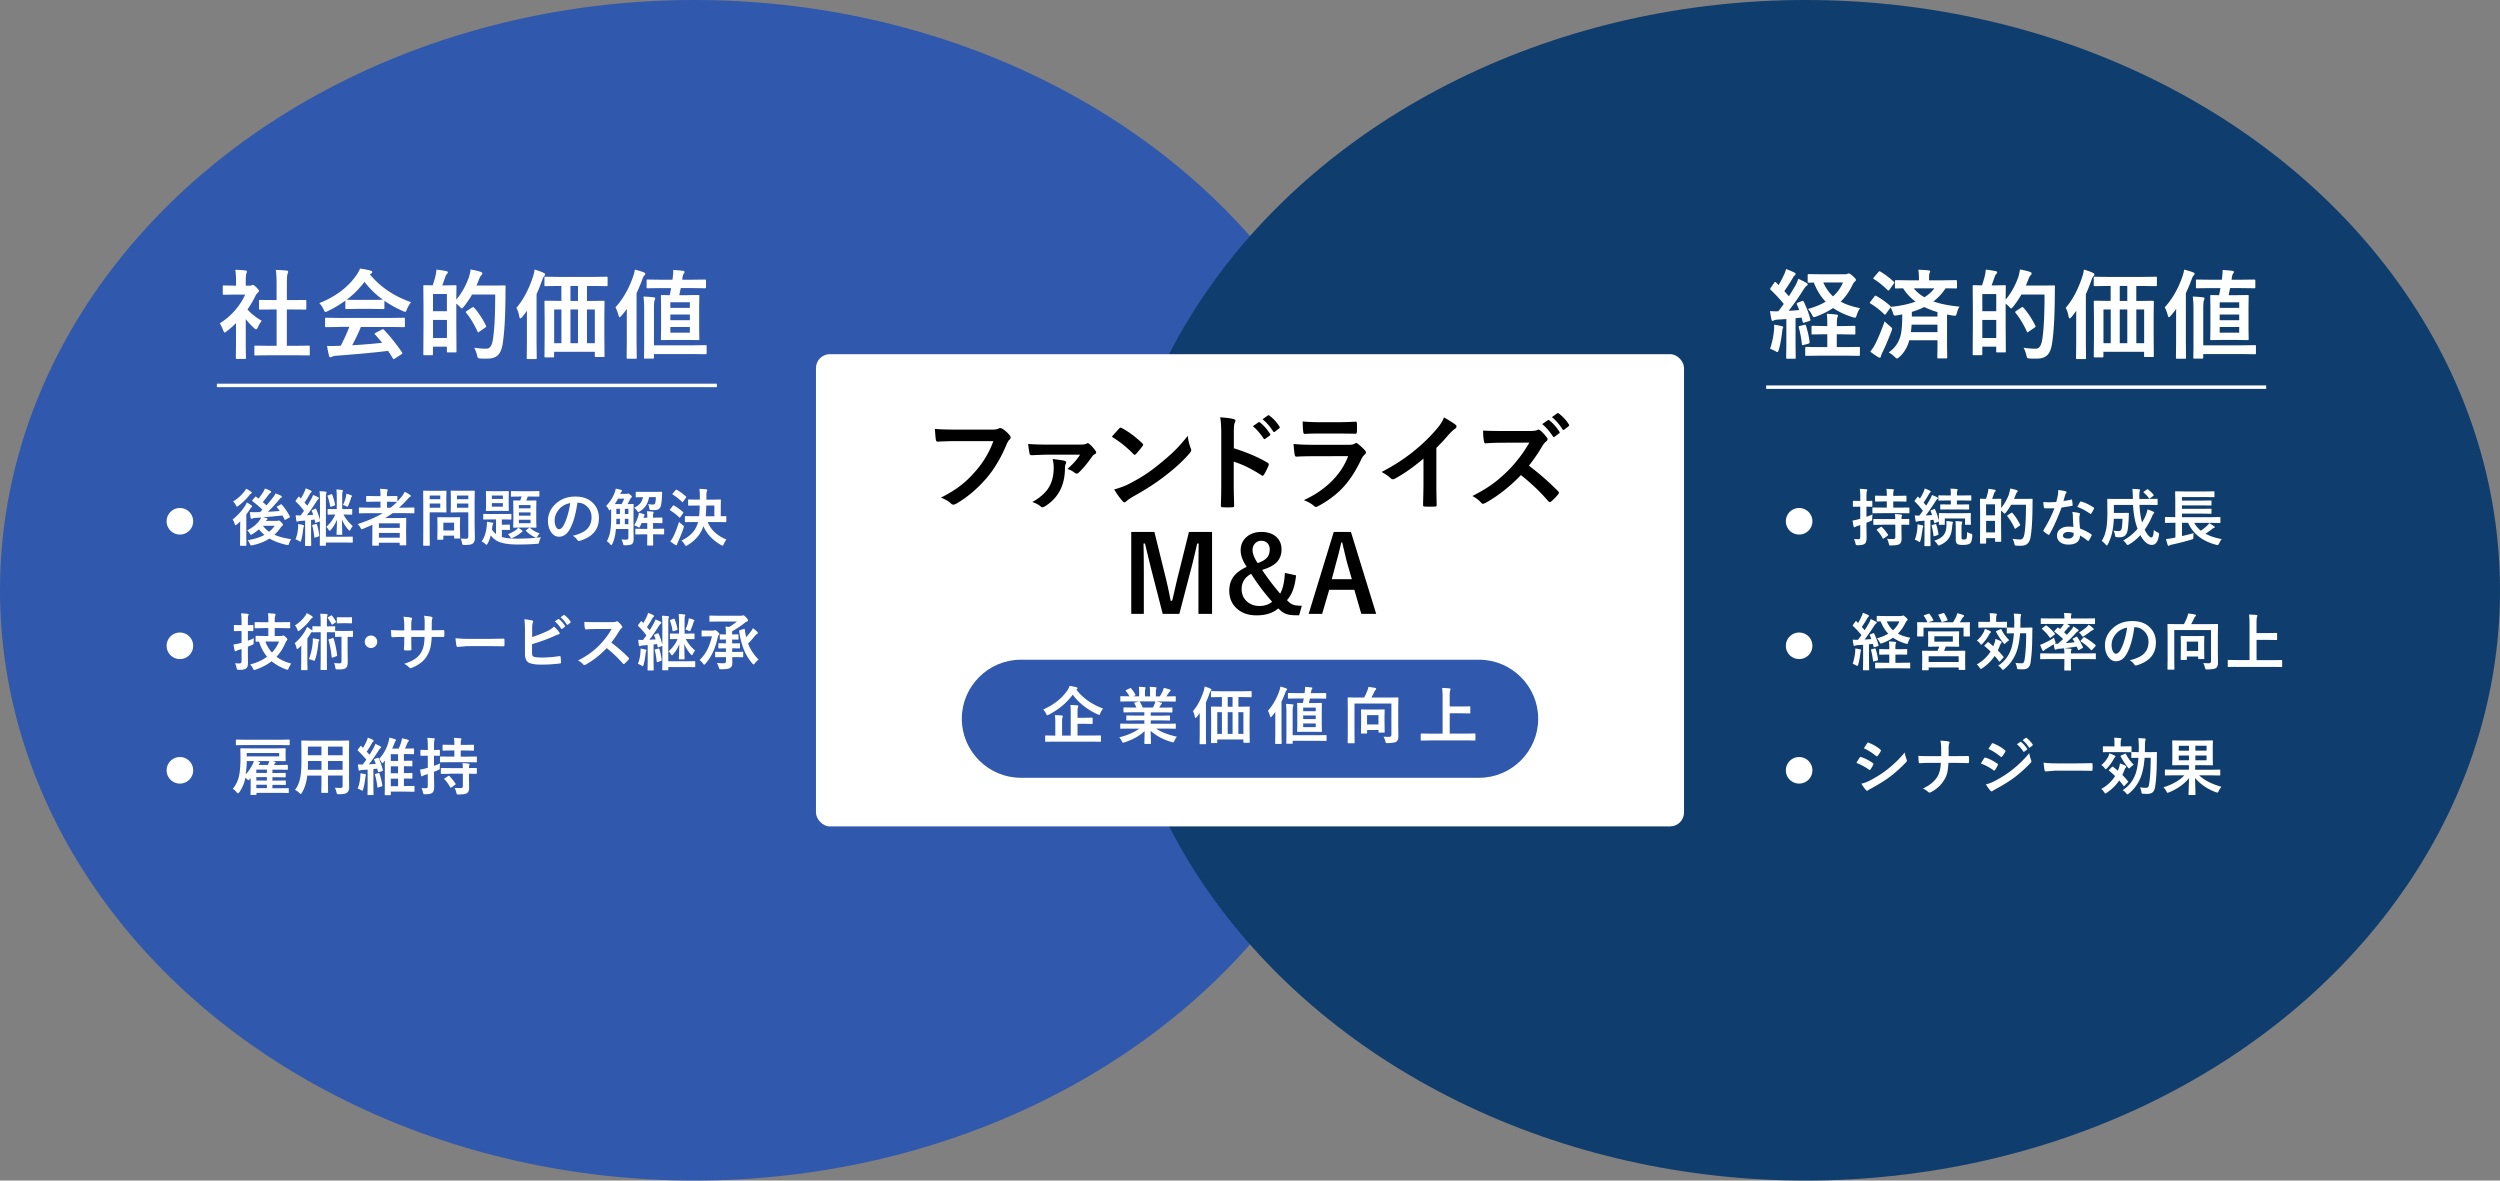
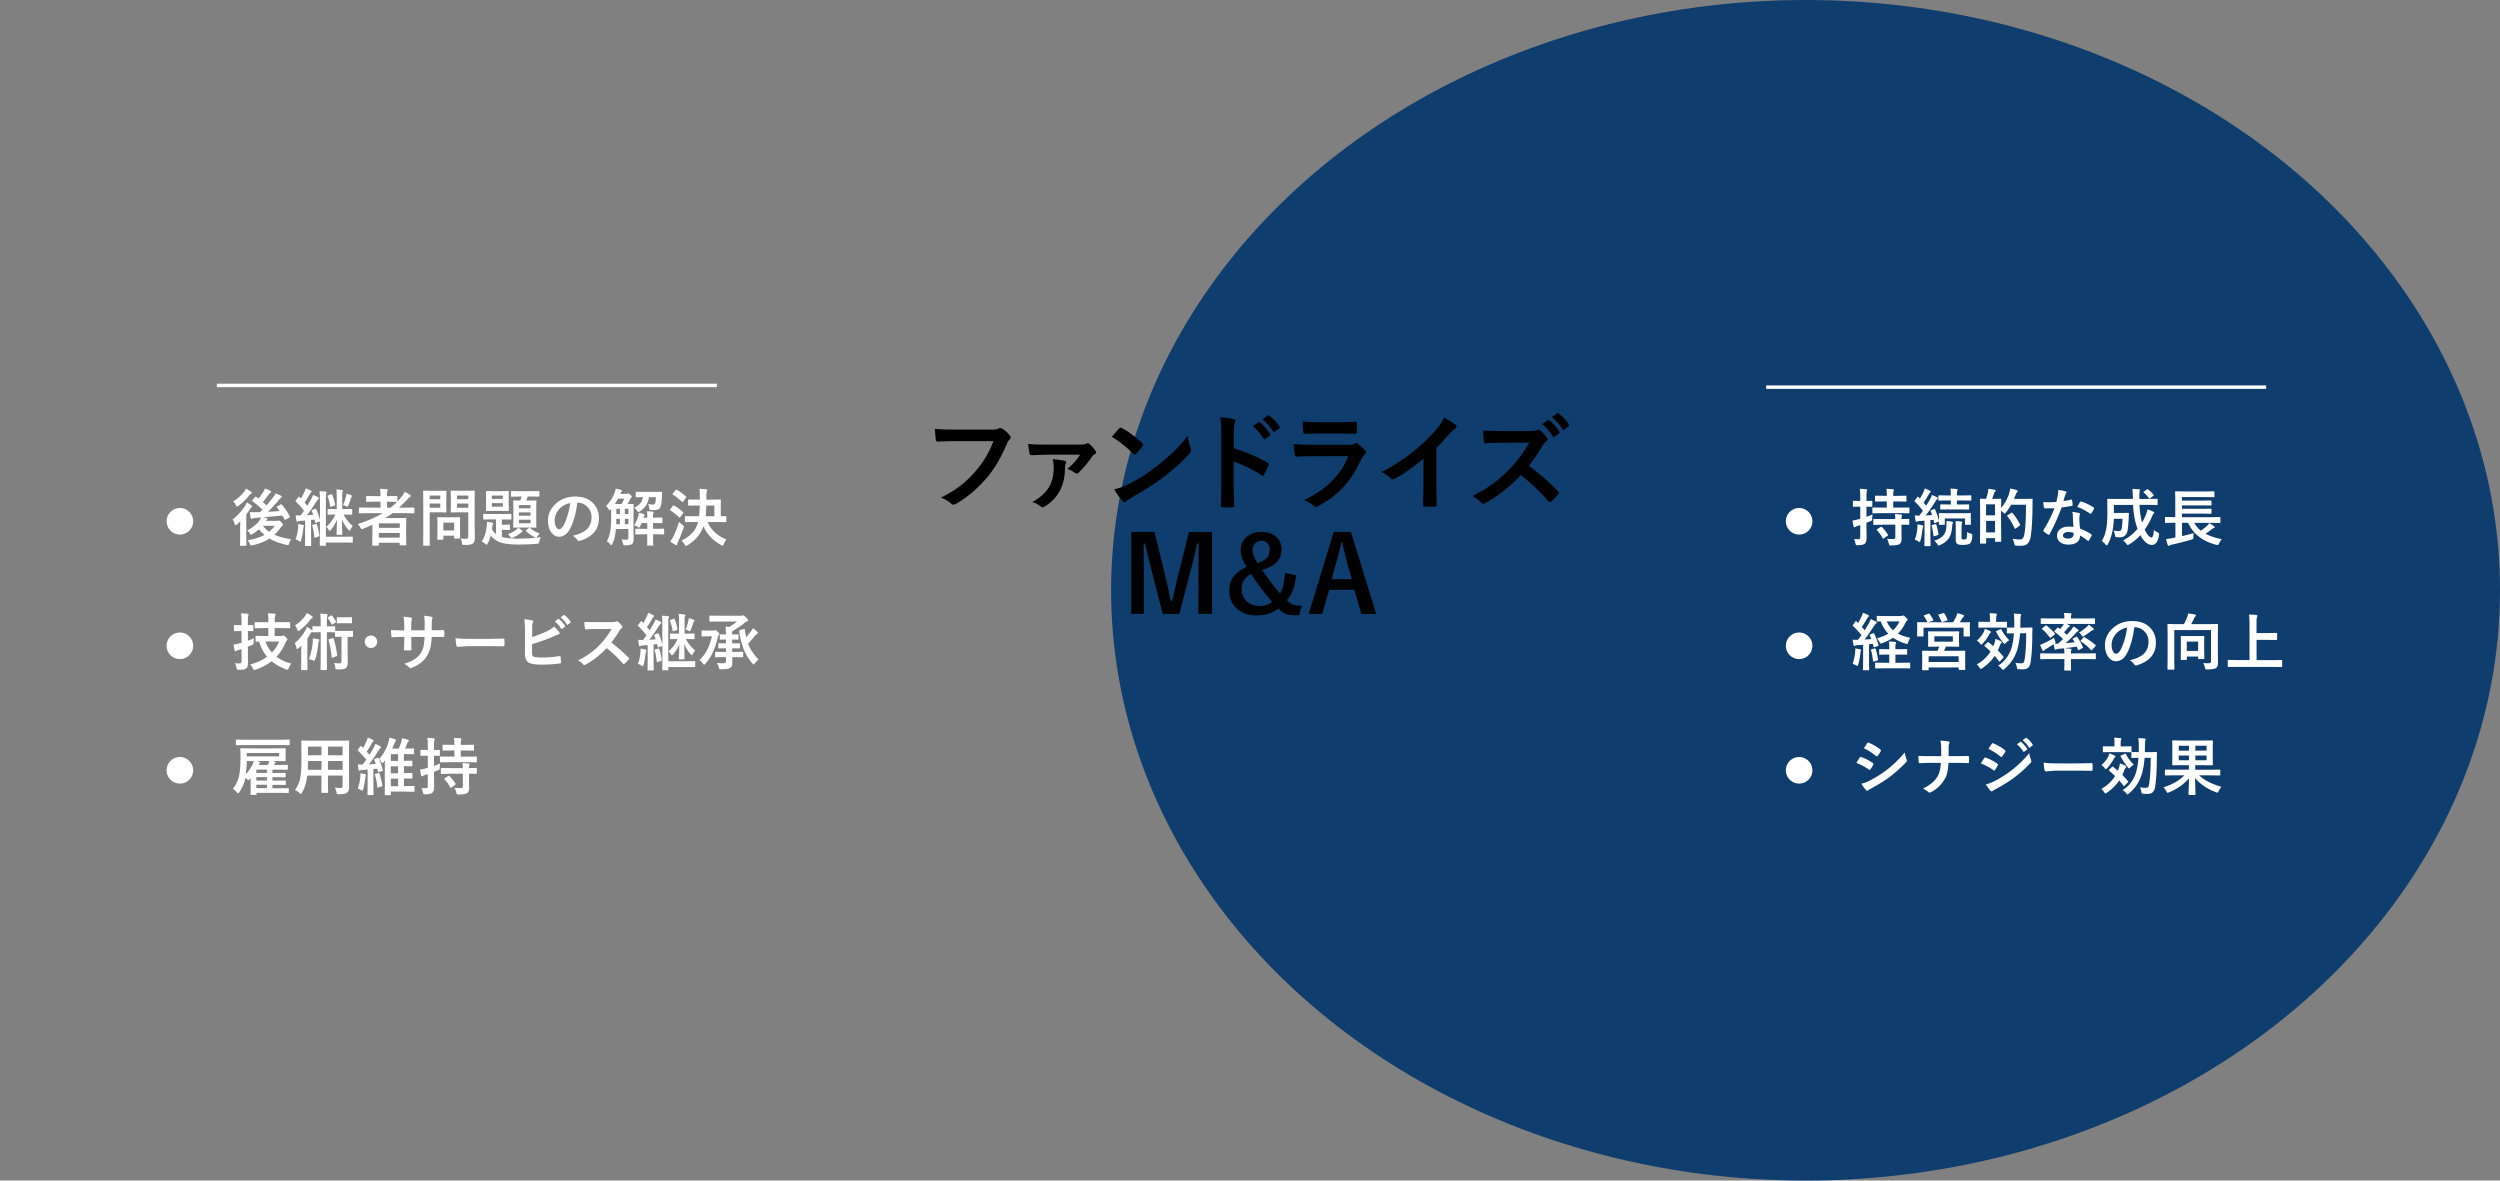
<svg xmlns="http://www.w3.org/2000/svg" viewBox="0 0 720 340">
  <rect x="0" y="0" width="720" height="340" fill="#808080" stroke="none" />
  <defs>
    <style>.cls-1{fill:#fff}.cls-2{fill:none;stroke:#fff;stroke-miterlimit:10}.cls-4{fill:#3058ac}</style>
  </defs>
  <g style="isolation:isolate">
    <g id="_レイヤー_2">
      <g id="zuhan">
        <g id="img_03">
-           <ellipse class="cls-4" cx="200" cy="170" rx="200" ry="170" />
          <ellipse cx="520" cy="170" rx="200" ry="170" style="mix-blend-mode:multiply" fill="#0f3d6d" />
-           <path class="cls-1" d="M63.29 93.13a19.6 19.6 0 004.61-4.01c1.15-1.36 2.05-2.78 2.71-4.28h-3.17l-2.97.05c-.15 0-.24-.02-.27-.05-.03-.04-.04-.12-.04-.25v-2.08c0-.15.02-.24.07-.27.03-.03.11-.04.25-.04l2.97.07h.53v-1.15c0-1.49-.07-2.63-.22-3.42 1 .03 1.97.09 2.91.19.3.03.45.12.45.29 0 .13-.05.32-.16.59-.12.22-.18.96-.18 2.23v1.27h1.18c.23 0 .41-.04.53-.12.15-.07.25-.11.31-.11.18 0 .53.24 1.04.72.5.5.75.84.75 1.01 0 .16-.09.31-.27.45-.31.3-.53.57-.66.81-.65 1.38-1.44 2.74-2.38 4.09 1 1.16 2.37 2.25 4.12 3.28-.4.43-.77 1.03-1.12 1.82-.19.41-.37.62-.53.62-.12 0-.31-.11-.56-.34-.85-.77-1.65-1.63-2.41-2.6v7.88l.05 3.29c0 .15-.02.24-.05.27-.05.03-.14.04-.29.04h-2.24c-.16 0-.25-.02-.29-.05-.03-.04-.04-.12-.04-.26l.05-3.29v-6.7c-.98.96-1.87 1.73-2.67 2.32-.3.25-.5.37-.59.37-.12 0-.26-.21-.44-.64-.32-.88-.65-1.55-.98-2zm14.03 9.19l-3.76.05c-.15 0-.23-.02-.26-.05-.03-.04-.04-.12-.04-.25v-2.21c0-.15.02-.23.05-.27.03-.03.12-.05.25-.05l3.76.05h2.35V89.13h-1.26l-3.53.03c-.14 0-.22-.01-.25-.04s-.04-.11-.04-.25v-2.21c0-.14.02-.22.05-.25.03-.02.1-.03.23-.03l3.53.03h1.26v-4.46c0-1.83-.07-3.24-.22-4.22 1.2.04 2.24.1 3.1.19.3.04.45.13.45.29 0 .2-.05.4-.14.59-.16.3-.23 1.33-.23 3.08v4.54h1.76l3.53-.03c.15 0 .25.01.27.04s.04.1.04.23v2.21c0 .15-.02.23-.07.26-.03.02-.11.03-.25.03l-3.53-.03h-1.76v10.46h2.54l3.73-.05c.15 0 .25.02.29.05.03.04.04.12.04.26v2.21c0 .15-.02.23-.05.26-.04.03-.13.04-.27.04l-3.73-.05H77.3zm41.06-15.29c-.47.6-.88 1.3-1.2 2.09-.18.46-.34.7-.48.7-.1 0-.31-.07-.64-.22-2.03-.9-3.81-1.89-5.35-2.97v2.08c0 .15-.02.23-.05.26-.04.03-.12.04-.25.04l-3.17-.05h-4.31l-3.17.05c-.15 0-.23-.02-.26-.05-.03-.04-.04-.12-.04-.25v-2.13a32.18 32.18 0 01-5.07 3.02c-.34.17-.56.26-.67.26-.13 0-.3-.23-.51-.7-.36-.76-.77-1.38-1.26-1.86 4.71-1.86 8.29-4.57 10.75-8.13.43-.62.76-1.23.98-1.82 1.14.15 2.15.34 3.02.59.34.08.51.21.51.38 0 .21-.09.36-.27.45-.12.05-.25.14-.4.25 2.96 3.62 6.91 6.29 11.84 8.01zm-20.72 7.14l-3.71.05c-.16 0-.25-.02-.29-.05-.03-.04-.04-.12-.04-.25v-2.11c0-.15.02-.23.05-.26.04-.03.13-.04.27-.04l3.71.05h14.92l3.71-.05c.15 0 .25.02.29.05.03.04.04.12.04.25v2.11c0 .14-.02.22-.05.25-.03.03-.13.05-.28.05l-3.71-.05h-8.64c-.69 1.7-1.53 3.46-2.5 5.26 2.92-.16 5.79-.4 8.63-.7-.86-1.05-1.54-1.84-2.04-2.38-.08-.09-.12-.17-.12-.23 0-.09.1-.18.29-.27l1.79-.93c.13-.07.23-.11.3-.11.08 0 .18.05.29.16 1.77 1.85 3.5 4.02 5.21 6.51.06.09.1.17.1.23 0 .09-.08.19-.23.29l-1.94 1.27c-.16.11-.27.16-.33.16-.07 0-.15-.06-.23-.19-.37-.63-.84-1.36-1.39-2.19-3.62.46-8.66.93-15.12 1.42-.43.03-.77.11-1.01.26-.14.11-.3.16-.48.16-.2 0-.33-.13-.38-.4-.17-.61-.37-1.57-.59-2.88.43.04.88.05 1.35.05s1.02-.02 1.7-.05l.9-.03c.99-1.89 1.81-3.7 2.46-5.43h-2.91zm2.19-7.86c.33.04 1.35.05 3.08.05h4.31c1.6 0 2.61-.02 3.02-.05a25.733 25.733 0 01-5.29-5.13 26.144 26.144 0 01-5.11 5.13zm35.16-6.33c.25-.84.43-1.63.53-2.38 1.32.25 2.25.47 2.78.67.39.12.59.27.59.45s-.1.37-.29.56c-.24.21-.49.68-.75 1.42-.14.37-.35.89-.64 1.54h5.24l2.82-.05c.23 0 .34.11.34.33-.04.53-.05 1.3-.05 2.32-.03 6.23-.3 10.96-.81 14.19-.25 1.56-.72 2.67-1.44 3.32-.66.6-1.59.91-2.8.93h-1.01c-.43.01-.8 0-1.11-.03-.43-.03-.68-.09-.77-.18-.07-.08-.16-.34-.25-.77-.22-.86-.49-1.57-.81-2.15 1.29.18 2.34.27 3.17.27h.41c.88 0 1.46-.8 1.76-2.41.46-2.65.7-7.05.7-13.19h-6.66c-.72 1.25-1.51 2.42-2.38 3.5-.28.34-.48.51-.59.51-.08 0-.28-.17-.59-.51-.36-.36-.68-.65-.98-.88v5.8l.05 7.93c0 .15-.02.23-.05.27-.03.03-.12.05-.25.05h-2.16c-.16 0-.25-.02-.27-.05-.03-.04-.04-.12-.04-.26v-1.34h-4.01v2.13c0 .15-.02.25-.07.29-.04.03-.13.04-.27.04h-2.12c-.16 0-.25-.02-.27-.05-.03-.04-.04-.13-.04-.27l.05-8.3v-4.84l-.05-6.41c0-.15.02-.23.05-.26.04-.03.12-.04.26-.04l2.38.05c.41-1.21.7-2.19.86-2.94.1-.46.18-1 .23-1.6.97.11 1.93.26 2.88.45.26.05.4.18.4.37 0 .15-.09.29-.26.44-.16.14-.28.34-.38.62-.06.16-.23.63-.51 1.41-.18.52-.33.94-.45 1.26h.94l2.83-.05c.15 0 .25.02.27.05.03.04.04.12.04.25l-.05 3.86c1.5-1.79 2.7-3.89 3.58-6.32zm-6.3 4.7h-4.01v4.95h4.01v-4.95zm-4 12.66h4.01v-5.2h-4.01v5.2zm11.27-8.78c.15-.09.26-.14.31-.14.04 0 .11.05.22.16 1.2 1.3 2.35 3.03 3.45 5.18.05.11.08.19.08.25 0 .09-.1.21-.3.34l-1.74 1.2c-.15.12-.24.18-.29.18-.07 0-.14-.08-.19-.25-.92-2.04-2.01-3.85-3.28-5.41-.06-.09-.1-.16-.1-.21 0-.06.1-.16.29-.3l1.54-1.01zm12.75.1c1.98-2.31 3.57-5.32 4.79-9.02.24-.8.39-1.47.45-2.01 1.13.34 1.99.65 2.57.94.3.12.45.29.45.51 0 .14-.1.31-.31.51-.15.13-.33.5-.55 1.12-.57 1.59-1.1 2.92-1.6 4.01v14.16l.05 4.22c0 .15-.02.24-.05.27-.04.03-.12.04-.25.04H152c-.15 0-.23-.02-.26-.05-.03-.04-.04-.12-.04-.26l.05-4.22v-5.93c0-1.51 0-2.67.03-3.47-.3.45-.77 1.05-1.39 1.82-.24.26-.41.4-.51.4-.15 0-.25-.16-.31-.48-.18-1.04-.46-1.89-.83-2.54zm12.21-6.3l-3.84.05c-.15 0-.23-.02-.26-.05-.03-.04-.04-.12-.04-.26v-2.06c0-.16.02-.26.05-.3.04-.03.12-.04.25-.04l3.84.05h9.9l3.84-.05c.14 0 .24.02.27.07.03.04.04.13.04.27v2.06c0 .16-.02.25-.07.27-.03.03-.11.04-.25.04l-3.84-.05h-1.78v4.31h.86l3.88-.05c.15 0 .25.02.27.05.03.04.04.12.04.25l-.05 4.59v4.88l.05 6.12c0 .15-.02.24-.05.27-.04.03-.12.04-.25.04h-2.19c-.16 0-.25-.02-.27-.07-.03-.03-.04-.11-.04-.25v-1.18h-11.72v1.29c0 .15-.02.24-.05.27-.04.03-.12.04-.26.04h-2.16c-.15 0-.23-.02-.26-.05-.03-.04-.04-.12-.04-.26l.05-6.15v-4.43l-.05-5.13c0-.15.02-.23.05-.26.04-.03.12-.04.26-.04l3.83.05h.73v-4.31h-.75zm-1.34 16.48h2.09v-9.72h-2.09v9.72zm4.69-12.18h2.17v-4.31h-2.17v4.31zm0 12.18h2.17v-9.72h-2.17v9.72zm7.02-9.72h-2.26v9.72h2.26v-9.72zm5.94-.61c2.2-2.44 3.9-5.41 5.1-8.9.25-.74.41-1.39.48-1.96 1.09.27 1.95.53 2.57.78.3.11.45.25.45.42 0 .15-.1.31-.29.51-.18.16-.38.54-.59 1.15-.49 1.34-1.04 2.64-1.64 3.91v14.34l.05 4.25c0 .15-.02.24-.07.27-.03.03-.11.04-.25.04h-2.32c-.18 0-.27-.1-.27-.31l.05-4.25v-6.07c0-1.61 0-2.85.03-3.71-.57.75-1.1 1.41-1.6 1.98-.24.26-.41.4-.51.4-.12 0-.22-.17-.3-.51-.28-1.03-.58-1.81-.9-2.35zm8.08-3.1c.98.03 1.95.1 2.9.21.32.03.48.15.48.36 0 .02-.07.22-.21.62-.11.31-.16 1.12-.16 2.43v10.42h11.2l3.66-.05c.15 0 .24.02.27.05.03.05.04.14.04.27v2c0 .14-.02.22-.05.25-.03.03-.12.05-.27.05l-3.66-.05h-11.2v1.01c0 .15-.02.23-.07.26-.03.03-.11.04-.25.04h-2.24c-.15 0-.23-.02-.26-.05-.03-.04-.04-.12-.04-.25l.05-2.97V89.06c0-1.43-.07-2.64-.21-3.64zm5.01-2.44l-3.83.05c-.15 0-.23-.02-.26-.07-.02-.03-.03-.11-.03-.26v-1.91c0-.14.02-.21.05-.23.03-.03.1-.04.23-.04l3.83.05h3.34l.11-.81c.08-.73.12-1.29.12-1.7 0-.14 0-.24-.01-.3 1 .05 1.95.14 2.83.26.28 0 .42.11.42.33 0 .14-.07.29-.21.45-.16.23-.25.5-.3.81-.07.39-.12.71-.14.96h2.73l3.8-.05c.21 0 .31.09.31.27v1.91c0 .16-.02.25-.05.29-.04.03-.12.04-.26.04l-3.8-.05h-3.16s-.15.71-.42 2.04h2.3l3.13-.05c.16 0 .26.02.29.05.04.04.05.12.05.26l-.05 3.05v6.3l.05 3.01c0 .15-.02.23-.05.27-.04.03-.13.05-.29.05l-3.13-.05h-4.14l-3.16.05c-.15 0-.23-.02-.26-.05-.03-.04-.04-.12-.04-.26l.05-3.01v-6.3l-.05-3.05c0-.15.02-.25.05-.27s.12-.04.25-.04l2.24.05c.06-.27.14-.65.23-1.12.08-.43.14-.73.18-.92h-2.97zm2.72 4.09v1.6h5.62v-1.6h-5.62zm0 5.15h5.62v-1.63h-5.62v1.63zm5.62 3.6v-1.64h-5.62v1.64h5.62zm320.83-8.86c.85 1.75 1.47 3.43 1.87 5.03.02.08.03.15.03.19 0 .13-.12.23-.36.31l-1.41.42a.86.86 0 01-.26.05c-.11 0-.18-.09-.22-.27l-.3-1.22-1.74.18v7.7l.05 3.66c0 .15-.02.24-.05.27-.04.03-.12.04-.25.04h-2.15c-.15 0-.23-.02-.26-.05-.03-.04-.04-.12-.04-.26l.05-3.66v-7.45l-2.54.16c-.48.04-.83.11-1.04.23-.18.09-.32.14-.42.14-.14 0-.24-.16-.3-.48-.15-.62-.28-1.4-.4-2.35.66.05 1.23.07 1.74.07.18 0 .4 0 .64-.01.5-.63 1.03-1.34 1.57-2.12-1.07-1.33-2.32-2.68-3.76-4.06-.11-.12-.16-.21-.16-.26 0-.05.06-.16.19-.36l.98-1.41c.11-.16.21-.25.29-.25.05 0 .14.05.25.16l.72.75c.62-1.05 1.12-2.01 1.52-2.88.27-.56.49-1.14.64-1.74 1.03.38 1.82.72 2.38 1.01.25.13.37.28.37.45 0 .11-.09.23-.26.37-.18.14-.36.36-.52.67a46.3 46.3 0 01-2.47 3.86c.87.98 1.3 1.47 1.31 1.49.44-.69 1.07-1.73 1.89-3.1.27-.51.55-1.16.83-1.94 1.08.5 1.86.9 2.35 1.2.23.13.34.27.34.42 0 .18-.11.32-.31.42-.21.13-.52.5-.92 1.12a79.425 79.425 0 01-4.24 6.07c.67-.04 1.69-.11 3.04-.22-.24-.63-.46-1.17-.67-1.63a.662.662 0 01-.07-.23c0-.08.11-.17.34-.27l1.12-.45a.95.95 0 01.29-.07c.11 0 .21.09.3.27zm-9.72 13.49c.62-1.92.99-3.71 1.12-5.35.04-.38.05-.69.05-.93 0-.19 0-.41-.03-.64.67.08 1.38.21 2.15.4.32.07.48.18.48.33 0 .11-.05.24-.14.4-.05.07-.1.38-.16.92-.26 2.17-.59 3.91-.98 5.21-.13.41-.26.62-.4.62-.09 0-.26-.07-.49-.22-.51-.29-1.04-.53-1.6-.72zm9.85-6.89a.98.98 0 01.23-.04c.09 0 .17.1.25.29.55 1.76.89 3.32 1.03 4.68 0 .07.01.12.01.15 0 .16-.12.28-.37.36l-1.34.37c-.17.04-.29.05-.34.05-.09 0-.15-.09-.16-.26-.19-1.73-.49-3.34-.9-4.84a.672.672 0 01-.03-.18c0-.12.12-.21.37-.26l1.26-.31zm10.98 2.72h-1.63v3.69h2.64l3.69-.05c.16 0 .26.02.29.05.03.03.04.1.04.22v2c0 .15-.02.23-.05.26-.04.03-.13.04-.27.04l-3.69-.05h-7.68l-3.75.05c-.16 0-.25-.02-.27-.05-.03-.04-.04-.12-.04-.25v-2c0-.18.1-.27.31-.27l3.75.05h2.3v-3.69h-.88l-3.35.05c-.15 0-.24-.02-.27-.05-.03-.04-.04-.12-.04-.26v-1.87c0-.15.02-.24.05-.27.04-.03.12-.04.26-.04l3.35.07h.88v-.62c0-1.4-.05-2.37-.16-2.91.76.02 1.68.09 2.78.22.3.03.45.13.45.3 0 .12-.05.29-.15.51-.11.25-.16.82-.16 1.74v.77h1.63l3.36-.07c.15 0 .25.02.29.05.03.04.04.12.04.26v1.87c0 .15-.02.23-.05.27-.03.03-.13.05-.28.05l-3.36-.05zm5.06-7.5c-.41.59-.73 1.28-.97 2.06-.13.45-.28.67-.45.67-.08 0-.3-.05-.64-.14-2.2-.67-4.09-1.56-5.69-2.65-1.29.89-2.9 1.7-4.81 2.43-.39.13-.62.19-.7.19-.17 0-.35-.2-.53-.59-.3-.61-.7-1.2-1.2-1.76 1.93-.53 3.64-1.23 5.11-2.09-1.39-1.42-2.53-3.26-3.43-5.52-.19 0-.48.02-.86.03-.21 0-.35.01-.42.01-.08 0-.14 0-.18-.01l-.26-.05s-.04-.1-.04-.22v-1.89c0-.15.02-.23.05-.26.04-.03.12-.04.25-.04l3.5.05h7c.27 0 .49-.05.64-.14.15-.07.27-.11.37-.11.23 0 .62.25 1.18.75.61.55.92.92.92 1.12 0 .15-.11.31-.34.48-.19.15-.45.55-.78 1.2-.88 1.78-1.96 3.31-3.27 4.59 1.45.79 3.3 1.42 5.56 1.87zm-4.89-7.43h-5.69c.7 1.59 1.64 2.92 2.8 4.01 1.29-1.14 2.25-2.47 2.88-4.01zm9.59 3.9c1.39.77 2.73 1.72 4.01 2.86.1.1.15.17.15.22 0 .02 0 .04-.01.05 2.72-.26 5.1-.76 7.14-1.5a14.674 14.674 0 01-3.58-3.84c-.54 0-1.04.02-1.52.04-.32 0-.48.01-.49.01-.16 0-.26-.02-.29-.05-.04-.04-.05-.12-.05-.25v-1.83c0-.13.02-.21.07-.23.04-.03.13-.04.27-.04l3.83.05h2.75v-.37c0-1.09-.06-1.99-.19-2.68 1.09.03 2.08.09 2.97.19.3.03.45.12.45.29 0 .08-.07.28-.21.59-.07.16-.11.67-.11 1.53v.45h3.87l3.86-.05c.21 0 .31.09.31.27v1.83c0 .15-.02.23-.05.26-.04.03-.12.04-.26.04-.03 0-.16 0-.4-.01-.79-.02-1.64-.03-2.57-.04-.96 1.46-2.12 2.72-3.5 3.79 1.94.69 4.45 1.19 7.53 1.5-.31.4-.58 1.03-.81 1.9-.08.31-.16.51-.22.59-.06.09-.17.13-.31.13-.08 0-.25-.02-.51-.05a52 52 0 01-1.76-.3v8.89l.05 3.43c0 .15-.02.25-.07.27-.04.03-.12.04-.26.04h-2.21c-.16 0-.25-.02-.27-.05-.03-.04-.04-.12-.04-.26l.05-3.43v-1.49h-8.12c-.55 2.02-1.51 3.64-2.88 4.84-.33.28-.55.42-.67.42-.13 0-.34-.15-.64-.45-.54-.53-1.12-.97-1.74-1.31 1.75-1.2 2.89-2.83 3.42-4.87.32-1.18.48-3.2.48-6.08-.33.07-.86.17-1.6.29-.28.04-.46.05-.52.05-.15 0-.26-.06-.33-.18a2.67 2.67 0 01-.22-.55c-.19-.62-.42-1.15-.7-1.6l-1.37 1.9c-.08.13-.16.19-.23.19-.05 0-.14-.05-.25-.16-1.12-1.12-2.43-2.14-3.92-3.06-.15-.08-.22-.15-.22-.19 0-.06.06-.17.19-.33l1.15-1.52c.13-.15.23-.23.31-.23.05 0 .14.03.25.1zm-1.73 16.01c.54-.66 1.02-1.39 1.44-2.21.96-1.94 1.85-4.11 2.68-6.49.49.49 1.02.96 1.57 1.41.39.31.59.55.59.72 0 .12-.05.33-.16.64-1.03 2.67-1.91 4.73-2.64 6.18-.26.56-.39.93-.41 1.12-.04.25-.16.37-.37.37-.16 0-.32-.06-.51-.19-.96-.6-1.69-1.12-2.19-1.54zm2.88-23.04c1.26.74 2.55 1.71 3.87 2.91.11.08.16.16.16.25 0 .05-.05.17-.16.34l-1.26 1.76c-.12.14-.21.21-.27.21-.05 0-.12-.04-.23-.12-1.39-1.36-2.7-2.42-3.95-3.17-.13-.07-.19-.14-.19-.19 0-.06.06-.17.19-.33l1.29-1.52c.13-.15.23-.23.31-.23.05 0 .14.03.25.1zm8.82 17.45h7.64V93.5h-7.44c-.07.91-.14 1.63-.21 2.16zm.26-5.83v1.34h7.38v-1.29c-1.37-.4-2.63-.89-3.8-1.46-.99.51-2.19.98-3.58 1.41zm6.49-6.8h-5.93c.77.98 1.78 1.84 3.05 2.57a9.755 9.755 0 002.88-2.57zm24.12-3.05c.25-.84.43-1.63.53-2.38 1.32.25 2.25.47 2.78.67.39.12.59.27.59.45s-.1.37-.29.56c-.24.21-.49.68-.75 1.42-.14.37-.35.89-.64 1.54h5.24l2.82-.05c.23 0 .34.11.34.33-.04.53-.05 1.3-.05 2.32-.03 6.23-.3 10.96-.81 14.19-.25 1.56-.72 2.67-1.44 3.32-.66.6-1.59.91-2.8.93h-1.01c-.43.01-.8 0-1.11-.03-.43-.03-.68-.09-.77-.18-.07-.08-.16-.34-.25-.77-.22-.86-.49-1.57-.81-2.15 1.29.18 2.34.27 3.17.27h.41c.88 0 1.46-.8 1.76-2.41.46-2.65.7-7.05.7-13.19h-6.66c-.72 1.25-1.51 2.42-2.38 3.5-.28.34-.48.51-.59.51-.08 0-.28-.17-.59-.51-.36-.36-.68-.65-.98-.88v5.8l.05 7.93c0 .15-.02.23-.05.27-.03.03-.12.05-.25.05h-2.16c-.16 0-.25-.02-.27-.05-.03-.04-.04-.12-.04-.26v-1.34h-4.01v2.13c0 .15-.02.25-.07.29-.04.03-.13.04-.27.04h-2.12c-.16 0-.25-.02-.27-.05-.03-.04-.04-.13-.04-.27l.05-8.3v-4.84l-.05-6.41c0-.15.02-.23.05-.26s.12-.04.26-.04l2.38.05c.41-1.21.7-2.19.86-2.94.1-.46.18-1 .23-1.6.97.11 1.93.26 2.88.45.26.05.4.18.4.37 0 .15-.09.29-.26.44-.16.14-.28.34-.38.62-.06.16-.23.63-.51 1.41-.18.52-.33.94-.45 1.26h.94l2.83-.05c.16 0 .25.02.27.05.03.04.04.12.04.25l-.05 3.86c1.5-1.79 2.7-3.89 3.58-6.32zm-6.3 4.7h-4.01v4.95h4.01v-4.95zm-4.01 12.66h4.01v-5.2h-4.01v5.2zm11.28-8.78c.16-.09.26-.14.31-.14.04 0 .11.05.22.16 1.2 1.3 2.35 3.03 3.45 5.18.05.11.08.19.08.25 0 .09-.1.21-.3.34l-1.74 1.2c-.15.12-.24.18-.29.18-.07 0-.14-.08-.19-.25-.92-2.04-2.01-3.85-3.28-5.41-.06-.09-.1-.16-.1-.21 0-.06.1-.16.29-.3l1.54-1.01zm12.74.1c1.98-2.31 3.57-5.32 4.79-9.02.24-.8.39-1.47.45-2.01 1.13.34 1.99.65 2.57.94.3.12.45.29.45.51 0 .14-.1.31-.31.51-.15.13-.33.5-.55 1.12-.56 1.59-1.1 2.92-1.6 4.01v14.16l.05 4.22c0 .15-.02.24-.05.27-.04.03-.12.04-.25.04h-2.28c-.15 0-.23-.02-.26-.05-.03-.04-.04-.12-.04-.26l.05-4.22v-5.93c0-1.51 0-2.67.03-3.47-.3.45-.77 1.05-1.39 1.82-.24.26-.41.4-.51.4-.15 0-.25-.16-.31-.48-.18-1.04-.46-1.89-.83-2.54zm12.21-6.3l-3.84.05c-.15 0-.23-.02-.26-.05-.03-.04-.04-.12-.04-.26v-2.06c0-.16.02-.26.05-.3.04-.03.12-.04.25-.04l3.84.05h9.9l3.84-.05c.15 0 .24.02.27.07.03.04.04.13.04.27v2.06c0 .16-.02.25-.07.27-.03.03-.11.04-.25.04l-3.84-.05h-1.78v4.31h.86l3.88-.05c.16 0 .25.02.27.05.03.04.04.12.04.25l-.05 4.59v4.88l.05 6.12c0 .15-.02.24-.05.27-.04.03-.12.04-.25.04h-2.19c-.15 0-.25-.02-.27-.07-.03-.03-.04-.11-.04-.25v-1.18h-11.72v1.29c0 .15-.02.24-.05.27-.04.03-.12.04-.26.04h-2.16c-.15 0-.23-.02-.26-.05-.03-.04-.04-.12-.04-.26l.05-6.15v-4.43l-.05-5.13c0-.15.02-.23.05-.26.04-.03.12-.04.26-.04l3.83.05h.72v-4.31h-.75zm-1.34 16.48h2.09v-9.72h-2.09v9.72zm4.69-12.18h2.17v-4.31h-2.17v4.31zm0 12.18h2.17v-9.72h-2.17v9.72zm7.03-9.72h-2.26v9.72h2.26v-9.72zm5.93-.61c2.2-2.44 3.9-5.41 5.1-8.9.25-.74.41-1.39.48-1.96 1.09.27 1.95.53 2.57.78.3.11.45.25.45.42 0 .15-.1.31-.29.51-.18.16-.38.54-.59 1.15-.49 1.34-1.04 2.64-1.64 3.91v14.34l.05 4.25c0 .15-.02.24-.07.27-.03.03-.11.04-.25.04h-2.32c-.18 0-.27-.1-.27-.31l.05-4.25v-6.07c0-1.61 0-2.85.03-3.71-.57.75-1.1 1.41-1.6 1.98-.24.26-.41.4-.51.4-.12 0-.22-.17-.3-.51-.28-1.03-.58-1.81-.9-2.35zm8.08-3.1c.98.03 1.95.1 2.9.21.32.03.48.15.48.36 0 .02-.07.22-.21.62-.11.31-.16 1.12-.16 2.43v10.42h11.2l3.66-.05c.15 0 .24.02.27.05.03.05.04.14.04.27v2c0 .14-.02.22-.05.25-.03.03-.12.05-.27.05l-3.66-.05h-11.2v1.01c0 .15-.02.23-.07.26-.03.03-.11.04-.25.04h-2.24c-.15 0-.23-.02-.26-.05-.03-.04-.04-.12-.04-.25l.05-2.97V89.06c0-1.43-.07-2.64-.21-3.64zm5.02-2.44l-3.83.05c-.15 0-.23-.02-.26-.07-.02-.03-.03-.11-.03-.26v-1.91c0-.14.02-.21.05-.23.03-.03.1-.04.23-.04l3.83.05h3.34l.11-.81c.08-.73.12-1.29.12-1.7 0-.14 0-.24-.01-.3 1 .05 1.95.14 2.83.26.28 0 .42.11.42.33 0 .14-.07.29-.21.45-.16.23-.26.5-.3.81-.07.39-.12.71-.14.96h2.73l3.8-.05c.21 0 .31.09.31.27v1.91c0 .16-.02.25-.05.29-.04.03-.12.04-.26.04l-3.8-.05h-3.16s-.15.71-.42 2.04h2.3l3.13-.05c.16 0 .26.02.29.05.04.04.05.12.05.26l-.05 3.05v6.3l.05 3.01c0 .15-.02.23-.05.27-.04.03-.13.05-.29.05l-3.13-.05h-4.14l-3.16.05c-.15 0-.23-.02-.26-.05-.03-.04-.04-.12-.04-.26l.05-3.01v-6.3l-.05-3.05c0-.15.02-.25.05-.27.04-.03.12-.04.25-.04l2.24.05c.06-.27.14-.65.23-1.12.08-.43.14-.73.18-.92h-2.97zm2.72 4.09v1.6h5.62v-1.6h-5.62zm0 5.15h5.62v-1.63h-5.62v1.63zm5.62 3.6v-1.64h-5.62v1.64h5.62z" />
-           <rect class="cls-1" x="235" y="102" width="250" height="136" rx="4" ry="4" />
          <path d="M269.24 123.51c1.28.14 3.22.21 5.83.21h10.85c.76 0 1.32-.1 1.68-.31.13-.08.28-.12.46-.12.14 0 .33.05.56.15a8.79 8.79 0 012.23 2c.14.17.21.34.21.52 0 .26-.14.51-.43.76-.2.2-.43.59-.7 1.19-1.63 3.93-3.6 7.22-5.89 9.89-2.74 3.13-5.62 5.54-8.62 7.24-.28.18-.57.28-.88.3-.25-.02-.48-.14-.71-.37-.63-.6-1.57-1.16-2.82-1.66 2.34-1.19 4.31-2.41 5.89-3.67 1.38-1.09 2.72-2.4 4.04-3.93 2.29-2.6 4-5.49 5.15-8.67h-10.98c-1.22 0-2.89.05-5.02.15-.32.03-.51-.17-.58-.61-.07-.5-.16-1.52-.27-3.06zm26.87 4.35c1.46.12 3.11.18 4.96.18h10.18c.77 0 1.31-.08 1.6-.25.17-.1.31-.15.43-.15.13 0 .29.08.49.24.61.52 1.2 1.19 1.77 1.99.1.15.15.3.15.46 0 .18-.1.32-.3.43-.36.17-.62.38-.8.64-1.33 1.92-2.64 3.5-3.95 4.75-.16.16-.33.24-.52.24-.24 0-.46-.09-.67-.28-.62-.47-1.3-.83-2.03-1.05 1.55-1.35 2.77-2.72 3.65-4.11h-9.77c-.49 0-1.85.05-4.1.15-.4 0-.62-.13-.67-.4-.13-.61-.27-1.55-.43-2.82zm7.05 4.34c1.81.21 2.93.37 3.37.49.35.09.52.25.52.49 0 .15-.04.29-.12.42-.15.29-.22.67-.22 1.16 0 4.98-1.91 8.66-5.73 11.04-.35.2-.59.3-.74.3-.17 0-.36-.09-.56-.27-.62-.52-1.42-.94-2.38-1.25 2.27-1.25 3.88-2.7 4.85-4.35.88-1.51 1.32-3.36 1.32-5.54 0-.85-.1-1.68-.31-2.49zm17.05-6.41c.5-.61 1.21-1.41 2.12-2.38.13-.16.27-.24.43-.24.09 0 .22.05.4.15 1.89 1.01 3.82 2.45 5.8 4.32.18.18.27.32.27.43s-.06.24-.18.39c-.66.88-1.29 1.64-1.88 2.29-.17.16-.29.24-.37.24-.1 0-.23-.08-.39-.24a31.637 31.637 0 00-6.2-4.96zm.67 15.17c1.62-.45 2.99-.95 4.11-1.51 1.96-1.02 3.59-1.95 4.88-2.81 1.14-.74 2.42-1.69 3.86-2.85 2.04-1.65 3.66-3.08 4.85-4.28 1.14-1.15 2.3-2.48 3.49-3.99.16 1.34.44 2.52.85 3.55.1.24.15.43.15.58 0 .23-.16.53-.49.92-1.77 2.07-4.1 4.22-6.99 6.44-2.51 1.97-5.57 3.95-9.17 5.95-1.07.64-1.75 1.11-2.03 1.41-.21.2-.39.3-.55.3s-.33-.11-.52-.33a20.18 20.18 0 01-2.43-3.38zm34.47-11.86c3.82 1.2 7.04 2.58 9.66 4.14.27.14.4.31.4.52 0 .08-.02.17-.06.27-.38.95-.81 1.83-1.31 2.64-.13.23-.26.34-.4.34-.12 0-.23-.05-.34-.15-2.85-1.83-5.51-3.13-7.99-3.9v6.72c0 1.11.04 3.09.12 5.95v.09c0 .25-.18.37-.55.37-.46.03-.91.04-1.35.04s-.91-.01-1.35-.04c-.39 0-.58-.15-.58-.46.08-1.96.12-3.95.12-5.98v-14.96c0-1.85-.1-3.35-.3-4.5 1.78.12 3.05.28 3.8.49.39.08.58.25.58.52 0 .17-.08.4-.25.7-.14.27-.21 1.22-.21 2.85v4.35zm5.48-6.36l1.6-1.11a.32.32 0 01.19-.07c.07 0 .16.04.27.13 1.04.8 2 1.89 2.88 3.25.06.08.09.15.09.22 0 .09-.05.18-.16.27l-1.29.94a.4.4 0 01-.24.1c-.09 0-.18-.06-.27-.19-.95-1.44-1.97-2.62-3.07-3.53zm2.79-2l1.53-1.1a.32.32 0 01.19-.07c.07 0 .15.04.25.13 1.18.89 2.14 1.93 2.89 3.13.06.1.09.18.09.25 0 .11-.06.21-.18.3l-1.22.95c-.09.06-.17.09-.24.09-.11 0-.2-.06-.28-.19-.85-1.36-1.87-2.52-3.04-3.49zm8.92 7.12c1.54.16 3.41.24 5.6.24h10.42c.68 0 1.22-.11 1.62-.34.15-.12.28-.18.39-.18.13 0 .28.07.46.21.81.64 1.49 1.27 2.05 1.89.2.21.3.42.3.64s-.11.41-.34.58c-.38.32-.72.79-1.02 1.43-1.62 3.45-3.47 6.25-5.55 8.39-1.83 1.89-4.12 3.58-6.86 5.06-.29.14-.49.21-.61.21-.2 0-.42-.12-.67-.36-.65-.58-1.59-1.11-2.82-1.59 3.21-1.48 5.91-3.33 8.1-5.54 2.13-2.14 3.68-4.52 4.66-7.14l-10.38.03c-1.69 0-3.21.04-4.56.12-.24 0-.39-.19-.45-.58-.1-.4-.21-1.42-.34-3.06zm2.64-6.48c1.45.14 3.11.21 4.99.21h5.48c1.23 0 2.82-.05 4.76-.15.25 0 .37.16.37.48.03.4.04.79.04 1.19s-.01.8-.04 1.19c0 .41-.14.61-.43.61h-.12l-4.29-.06h-6.01c-1.66 0-3.05.04-4.17.12-.26 0-.4-.22-.43-.67-.1-.7-.15-1.67-.15-2.91zm38.49 7.6v10.06c0 1.78.03 3.89.09 6.32v.09c0 .29-.15.43-.46.43-.49.03-1 .04-1.51.04s-1.02-.01-1.51-.04c-.29 0-.43-.13-.43-.39v-.1c0-.48.03-1.6.07-3.37.03-1.16.04-2.11.04-2.86v-7.08c-3.06 2.57-5.84 4.52-8.36 5.83-.14.08-.29.12-.46.12-.22 0-.43-.1-.64-.3-.57-.57-1.44-1.17-2.61-1.8 3.59-1.85 6.78-3.93 9.57-6.23 2.47-2.03 4.63-4.15 6.47-6.35.89-1.04 1.53-2.08 1.93-3.13 1.6.9 2.73 1.61 3.37 2.14.16.11.24.26.24.45 0 .27-.14.49-.43.67-.45.3-1.05.86-1.81 1.68a53.428 53.428 0 01-3.56 3.83zm26.64 5.13c2.83 2.11 5.64 4.56 8.42 7.36.16.16.24.3.24.43s-.07.28-.21.45c-.64.78-1.32 1.47-2.03 2.08-.13.12-.26.17-.4.16-.1.01-.23-.06-.4-.22-2.3-2.68-4.93-5.2-7.9-7.54-3.18 3.31-6.58 5.98-10.21 8.02-.37.16-.6.24-.7.24-.2 0-.37-.09-.52-.27-.57-.7-1.42-1.36-2.55-1.97 2.45-1.24 4.55-2.51 6.29-3.83 1.42-1.07 2.89-2.38 4.41-3.92 2.17-2.26 4.07-4.8 5.71-7.63l-7.84.03c-1.54 0-3.15.06-4.81.18-.2.02-.33-.15-.4-.52-.18-.76-.27-1.82-.27-3.16 1.09.08 2.8.12 5.14.12h8.36c1.06 0 1.76-.09 2.09-.28.11-.08.22-.12.34-.12.1 0 .27.08.52.24.65.52 1.31 1.24 1.97 2.14.1.17.15.3.15.4 0 .2-.13.4-.4.61-.42.36-.79.8-1.11 1.34a51.247 51.247 0 01-3.89 5.69zm3.86-11.98l1.6-1.11c.07-.05.13-.07.18-.07.08 0 .17.04.28.13 1.04.8 2 1.89 2.88 3.25.06.08.09.15.09.22 0 .09-.06.18-.18.27l-1.28.94a.4.4 0 01-.24.1c-.09 0-.18-.06-.27-.19-.95-1.44-1.97-2.62-3.07-3.53zm2.79-2l1.53-1.1c.07-.05.14-.07.2-.07s.15.04.25.13c1.18.89 2.14 1.93 2.89 3.13.06.1.09.18.09.25 0 .11-.06.21-.18.3l-1.22.95a.4.4 0 01-.24.1c-.11 0-.2-.06-.28-.19-.85-1.36-1.87-2.52-3.04-3.5zm-97.89 33.07v23.59h-3.92v-11.92c0-1.82.02-4.6.06-8.33h-.43c-.76 3.42-1.41 6.1-1.94 8.03l-3.19 12.22h-4.79l-3.1-12.07c-.19-.71-.86-3.44-2-8.18h-.43c.06 2.73.09 5.53.09 8.39v11.86h-3.62V153.2h6.67l2.97 12.04c.67 2.68 1.24 5.27 1.71 7.78h.43c.17-.66.49-2.02.95-4.07.34-1.47.63-2.69.88-3.65l3.01-12.1h6.68zm24.19 12.51c-.3 3.19-1.17 5.56-2.61 7.12.61.7 1.25 1.16 1.92 1.37.54.18 1.33.26 2.35.24l-.76 2.75h-1.04c-1.31 0-2.33-.18-3.09-.53-.6-.28-1.23-.76-1.87-1.44-1.57 1.34-3.65 2-6.23 2s-4.5-.73-5.97-2.2c-1.29-1.29-1.93-2.91-1.93-4.88 0-1.72.47-3.15 1.4-4.29.79-.98 2-1.85 3.62-2.6-1.16-1.7-1.74-3.28-1.74-4.74 0-1.66.62-2.99 1.86-3.99 1.1-.88 2.47-1.32 4.11-1.32 1.86 0 3.33.5 4.39 1.51.94.9 1.41 2.07 1.41 3.52 0 1.57-.5 2.84-1.5 3.81-.9.86-2.27 1.56-4.1 2.09 1.54 2.31 3.28 4.59 5.2 6.84.77-1.31 1.23-3.3 1.37-5.97l3.22.7zm-12.94-.44c-1.82.99-2.73 2.45-2.73 4.38 0 1.52.55 2.75 1.66 3.68.95.79 2.1 1.19 3.44 1.19 1.51 0 2.74-.41 3.67-1.23a63.747 63.747 0 01-6.04-8.02zm1.89-3.1c1.36-.46 2.29-1.03 2.82-1.74.43-.57.65-1.32.65-2.23 0-.78-.26-1.41-.77-1.87-.44-.4-.98-.59-1.63-.59-.75 0-1.38.27-1.87.82-.45.5-.67 1.1-.67 1.83 0 1.08.49 2.34 1.47 3.79zm26.86-8.97l7.27 23.59h-4.29l-2-6.93h-7.24l-2.03 6.93h-3.89l7.23-23.59h4.96zm.26 13.61l-1.38-4.78c-.18-.67-.64-2.61-1.39-5.8h-.27c-.5 2.21-.99 4.13-1.46 5.77l-1.28 4.81h5.77z" />
          <path class="cls-1" d="M518.15 146.31c.69 0 1.33.17 1.93.52.58.34 1.03.8 1.37 1.37.35.6.52 1.24.52 1.93s-.17 1.34-.52 1.93a3.75 3.75 0 01-1.37 1.37c-.6.35-1.24.52-1.93.52s-1.33-.17-1.93-.52a3.75 3.75 0 01-1.37-1.37c-.35-.59-.52-1.24-.52-1.93s.17-1.33.52-1.93c.34-.57.79-1.03 1.37-1.37.59-.35 1.24-.52 1.93-.52zm15.77 8.93c.29.03.71.05 1.27.05.23 0 .38-.06.46-.17.07-.1.1-.27.1-.52v-3.39c-.43.15-.69.23-.77.25-.32.1-.53.2-.63.29-.09.07-.18.1-.29.1-.12 0-.2-.08-.23-.24-.12-.48-.21-1.05-.29-1.7.57-.08 1.11-.2 1.63-.34l.58-.17v-3.48h-.24l-1.7.03c-.12 0-.18-.06-.18-.19v-1.31c0-.1.01-.17.04-.19.02-.02.07-.03.15-.03l1.7.04h.24v-.94c0-1.07-.05-1.92-.14-2.55.67.02 1.29.06 1.85.13.19.02.29.08.29.18 0 .08-.04.21-.11.38-.07.16-.11.77-.11 1.83v.97l1.51-.04c.09 0 .14.01.16.04.01.02.02.08.02.18v1.31c0 .13-.06.19-.18.19l-1.51-.03v2.92c.67-.22 1.25-.46 1.76-.7-.06.4-.1.79-.1 1.16 0 .3-.02.48-.07.55-.05.06-.19.14-.43.24-.43.19-.82.34-1.17.46v.72l.05 3.57c0 .92-.19 1.51-.58 1.79-.34.25-.98.38-1.93.39-.3 0-.48-.03-.53-.08-.05-.05-.11-.21-.17-.46-.12-.51-.27-.94-.45-1.29zm7.97-7.45l-2.44.04c-.09 0-.15-.01-.17-.04-.02-.03-.03-.09-.03-.18v-1.26c0-.09.01-.15.04-.17s.08-.03.16-.03l2.44.03h1.51v-1.77h-.9l-2.28.04c-.1 0-.16-.01-.18-.04-.02-.02-.03-.08-.03-.17v-1.27c0-.1.01-.17.04-.19.02-.02.08-.03.18-.03l2.28.04h.9c0-.75-.04-1.42-.12-2.01.42.01 1.04.06 1.87.13.19.02.29.08.29.18 0 .07-.04.19-.11.36-.06.12-.09.57-.09 1.35h1.32l2.29-.04c.09 0 .15.01.17.04.02.02.03.08.03.18v1.27c0 .1-.01.16-.03.18-.02.02-.08.03-.16.03l-2.29-.04h-1.32v1.77h2.04l2.44-.03c.12 0 .17.06.17.19v1.26c0 .09 0 .15-.03.18-.02.02-.07.04-.15.04l-2.44-.04h-5.38zm.24 3.34l-2.4.04c-.11 0-.17-.01-.19-.04-.02-.02-.03-.08-.03-.16v-1.28c0-.15.07-.23.22-.23l2.4.03h3.71c0-.6-.04-1.07-.1-1.44.71.02 1.29.07 1.75.15.2.03.31.1.31.19 0 .06-.03.15-.09.27-.06.12-.09.39-.09.82l2.08-.03c.12 0 .17.06.17.19v1.31c0 .13-.06.19-.17.19h-.27c-.53-.01-1.14-.02-1.81-.03v1.86l.04 2.21c0 .73-.2 1.24-.61 1.52-.39.25-1.19.38-2.4.39h-.22c-.17 0-.28-.04-.32-.11-.03-.05-.08-.19-.14-.43-.16-.65-.34-1.11-.54-1.37.48.04.97.06 1.45.06h.47c.33-.02.5-.2.5-.55v-3.59h-3.71zm-.15.66c.53.5 1.11 1.22 1.74 2.15.05.07.07.12.07.16 0 .06-.06.13-.17.2l-1.04.74c-.11.07-.18.1-.22.1-.04 0-.09-.04-.14-.12-.5-.9-1.04-1.66-1.65-2.28-.05-.06-.08-.11-.08-.15 0-.06.05-.12.17-.19l.95-.61c.09-.06.17-.09.22-.09.06 0 .12.03.16.09zm9.5-3.36c.43.05.86.07 1.29.07.36-.47.7-.93 1.02-1.4a21.29 21.29 0 00-2.32-2.64c-.06-.06-.09-.11-.09-.16 0-.03.04-.11.13-.24l.66-.88c.08-.1.14-.15.18-.15s.09.03.14.1l.45.46c.4-.64.75-1.3 1.06-1.97.13-.29.24-.6.32-.95.66.25 1.16.47 1.49.65.16.09.24.18.24.28 0 .09-.05.17-.16.24-.11.07-.23.21-.34.43-.55.97-1.07 1.8-1.55 2.48l.75.88c.37-.6.75-1.25 1.16-1.95.22-.42.38-.8.5-1.13.78.32 1.28.54 1.49.67.15.08.22.16.22.25 0 .11-.07.21-.2.29-.12.09-.31.32-.55.7-.87 1.38-1.79 2.71-2.75 3.98.59-.02 1.21-.06 1.83-.11-.12-.35-.26-.71-.43-1.09-.02-.05-.04-.09-.04-.12 0-.06.07-.13.22-.18l.82-.34s.08-.04.11-.04c.06 0 .12.05.16.14.46 1.02.83 2.1 1.13 3.25v-1.08l-.04-.82c0-.19.07-.29.22-.29l2.31.04h4.16l2.35-.04c.1 0 .16.01.17.04.02.02.03.08.03.17l-.04.71v.63l.04 1.63c0 .09-.01.15-.03.17s-.07.03-.16.03h-1.31c-.1 0-.16-.01-.17-.03a.452.452 0 01-.02-.17v-1.63h-5.83v1.63c0 .1-.01.16-.04.18s-.08.03-.16.03h-1.3c-.11 0-.17-.01-.19-.03-.02-.02-.03-.08-.03-.17 0-.01 0-.09.02-.24 0-.16.01-.34.03-.55-.04.05-.11.09-.22.13l-.88.32a.88.88 0 01-.21.06c-.05 0-.08-.06-.1-.18l-.18-.79c-.42.05-.71.08-.88.09v4.93l.04 2.36c0 .09-.01.15-.04.17s-.08.03-.17.03h-1.37c-.09 0-.15-.01-.17-.04-.02-.02-.03-.08-.03-.16l.04-2.36v-4.76l-1.42.1c-.3.02-.53.07-.68.15-.09.05-.18.07-.26.07-.11 0-.18-.1-.22-.29-.09-.49-.16-1-.21-1.52zm-.03 6.99c.4-.97.65-2.06.74-3.27.03-.32.04-.59.04-.81v-.33c.64.11 1.1.2 1.38.29.2.07.31.14.31.22 0 .09-.03.18-.09.26-.05.09-.1.32-.15.67-.19 1.45-.38 2.53-.59 3.23-.09.29-.17.43-.24.43-.05 0-.19-.07-.41-.22-.35-.22-.68-.37-.99-.46zm5.9-4.45c.08-.02.14-.03.17-.03.06 0 .1.05.13.16.28.86.49 1.75.63 2.69v.11c0 .08-.08.15-.23.21l-.89.3c-.1.03-.17.05-.21.05-.06 0-.09-.06-.1-.18-.17-1.28-.34-2.21-.53-2.79a.451.451 0 01-.03-.13c0-.07.07-.12.21-.16l.82-.24zm-.29 4.75c1.38-.43 2.33-1.04 2.86-1.84.39-.58.61-1.37.66-2.35v-.82c0-.24 0-.46-.02-.67.06 0 .34.04.86.1.29.03.52.06.7.09.22.04.32.11.32.22s-.03.24-.09.38c-.05.18-.1.48-.13.93-.1 1.37-.42 2.45-.95 3.24-.54.81-1.38 1.47-2.52 1.97-.21.09-.35.14-.41.14-.09 0-.22-.13-.39-.39-.27-.42-.56-.75-.88-.99zm4.11-9.01l-2.21.03c-.12 0-.17-.06-.17-.19v-1.09c0-.13.06-.2.17-.2l2.21.03h.67v-1.16h-1.06l-2.33.04c-.09 0-.15-.01-.17-.04-.02-.02-.03-.08-.03-.16v-1.13c0-.12.07-.18.2-.18l2.33.03h1.06v-.12c0-.92-.04-1.53-.12-1.85.62.02 1.22.06 1.8.12.19.02.29.08.29.18 0 .11-.04.23-.12.36-.06.13-.09.47-.09 1v.31h1.61l2.33-.03c.13 0 .2.06.2.18v1.13c0 .09-.01.15-.04.17-.02.02-.08.03-.17.03l-2.33-.04h-1.61v1.16h1.11l2.21-.03c.09 0 .15.01.17.03.02.02.03.08.03.17v1.09c0 .09-.01.15-.04.17-.02.02-.08.03-.16.03l-2.21-.03h-3.54zm5.36 6.5c.3.19.64.34 1.04.46.21.06.34.12.38.17.05.05.07.13.07.25v.22c-.06 1.1-.26 1.82-.6 2.15-.38.32-1.09.48-2.14.48-.74 0-1.24-.08-1.52-.25-.33-.2-.5-.63-.5-1.27v-3.53c0-.79-.03-1.4-.09-1.81.58.02 1.14.06 1.66.12.2.02.31.08.31.2 0 .06-.04.2-.13.41-.06.16-.09.61-.09 1.34v2.64c0 .26.04.41.12.47.11.07.3.11.58.11.34 0 .57-.08.7-.25.13-.18.2-.81.21-1.9zm12.07-10.99c.16-.54.28-1.04.34-1.52.85.16 1.44.3 1.78.43.25.08.38.17.38.29s-.06.24-.18.36c-.15.13-.31.44-.48.91-.09.24-.22.57-.41.99h3.35l1.8-.03c.15 0 .22.07.22.21-.02.34-.03.83-.03 1.49-.02 3.99-.19 7.02-.52 9.09-.16 1-.46 1.71-.92 2.13-.42.39-1.02.58-1.79.6h-.65c-.27 0-.51 0-.71-.02-.27-.02-.44-.06-.49-.11-.05-.05-.1-.22-.16-.49-.14-.55-.31-1.01-.52-1.37.82.12 1.5.18 2.03.18h.26c.56 0 .94-.51 1.13-1.54.3-1.7.45-4.51.45-8.45h-4.26c-.46.8-.97 1.55-1.52 2.24-.18.22-.31.32-.38.32-.05 0-.18-.11-.38-.32-.23-.23-.44-.41-.63-.56v3.71l.04 5.08c0 .09-.01.15-.03.17-.02.02-.07.03-.16.03h-1.38c-.1 0-.16-.01-.17-.03-.02-.02-.03-.08-.03-.17v-.86h-2.57v1.37c0 .1-.01.16-.04.18-.02.02-.08.03-.17.03h-1.36c-.1 0-.16-.01-.17-.03-.02-.02-.03-.08-.03-.18l.04-5.31v-3.1l-.04-4.11c0-.09.01-.15.04-.17s.08-.03.17-.03l1.52.04c.26-.78.45-1.4.55-1.88.06-.3.11-.64.15-1.02.62.07 1.23.17 1.85.29.17.03.25.11.25.24 0 .09-.06.19-.17.28-.1.09-.18.22-.25.39-.04.1-.15.41-.32.9-.12.33-.21.6-.29.81h.6l1.81-.04c.1 0 .16.01.18.04.02.02.03.08.03.16l-.04 2.47c.96-1.14 1.73-2.49 2.29-4.04zm-4.04 3.02h-2.57v3.17h2.57v-3.17zm-2.56 8.1h2.57v-3.33H572v3.33zm7.22-5.62c.1-.06.17-.09.2-.09.02 0 .07.03.14.1.77.83 1.51 1.94 2.21 3.32.04.07.05.12.05.16 0 .06-.06.13-.19.22l-1.11.77c-.09.08-.16.11-.18.11-.05 0-.09-.05-.12-.16-.59-1.31-1.29-2.46-2.1-3.47-.04-.06-.06-.1-.06-.13 0-.04.06-.1.18-.19l.99-.65zm15.05-3.44c.61-.06 1.35-.19 2.22-.39.06-.02.1-.04.13-.04.07 0 .11.06.13.18.09.44.15.92.17 1.45 0 .12-.07.19-.22.21-.62.13-1.61.29-2.96.48-1.24 3.29-2.41 5.86-3.49 7.7-.07.12-.14.18-.2.18-.04 0-.11-.03-.21-.09-.5-.3-.92-.61-1.24-.92-.08-.06-.12-.13-.12-.19 0-.07.03-.14.09-.22 1.33-2.19 2.36-4.27 3.11-6.25-.46.02-1.05.03-1.79.03-.36 0-.69 0-.99-.02-.13 0-.22-.1-.25-.29-.07-.29-.13-.79-.17-1.52a21.778 21.778 0 003.73-.02c.16-.55.31-1.22.46-2 .08-.42.11-.9.11-1.45 1.03.14 1.72.27 2.09.38.19.04.29.12.29.26 0 .12-.05.24-.16.34-.1.13-.2.36-.29.67-.03.1-.1.36-.22.78-.08.3-.15.55-.21.74zm2.88 7.5c-.08-.88-.13-1.91-.16-3.08-.02-.48-.07-.91-.15-1.27.81.08 1.46.2 1.95.34.17.03.25.13.25.28 0 .04-.03.17-.1.38-.05.16-.08.34-.08.53v.2c0 .92.06 1.93.19 3.05 1.36.55 2.44 1.11 3.23 1.67.1.08.16.15.16.21 0 .04-.02.1-.05.17-.27.55-.54 1.03-.82 1.45-.05.08-.11.12-.17.12-.05 0-.11-.03-.17-.1-.54-.47-1.27-.97-2.19-1.51 0 .93-.34 1.62-1.01 2.07-.57.37-1.34.55-2.31.55-1.06 0-1.9-.26-2.5-.79-.53-.46-.8-1.04-.8-1.76 0-.84.34-1.5 1.02-1.98.6-.43 1.36-.64 2.3-.64.48 0 .95.03 1.41.1zm.04 1.7c-.53-.18-1.02-.27-1.46-.27-.5 0-.9.1-1.19.3-.27.19-.4.43-.4.74 0 .57.51.86 1.52.86.51 0 .9-.13 1.19-.4.24-.23.36-.52.36-.87 0-.17 0-.29-.02-.36zm1.06-7.49c.49-.87.76-1.34.8-1.4.07-.11.14-.17.22-.17.04 0 .09.01.16.04 1.07.29 2.25.85 3.52 1.69.11.07.16.13.16.19s-.02.14-.07.22c-.19.41-.44.85-.75 1.33-.05.08-.11.12-.17.12-.04 0-.09-.02-.16-.07-1.4-.95-2.64-1.6-3.71-1.95zm22.08 6.63c.18.21.52.44 1.01.69.21.11.34.19.39.24.06.06.09.13.09.23 0 .06-.01.18-.04.37-.28 1.86-.96 2.79-2.03 2.79-1.2 0-2.31-.94-3.32-2.81-1 1.1-2.08 1.98-3.24 2.66-.23.13-.37.2-.43.2-.09 0-.21-.13-.38-.38-.25-.36-.56-.67-.92-.95 1.56-.82 2.95-1.95 4.16-3.37-.71-1.82-1.15-4.11-1.3-6.86h-5.52v2.3h2.58l1.52-.03c.15 0 .22.08.22.24-.01.18-.03.54-.04 1.1-.02.39-.03.67-.04.87-.1 1.67-.24 2.78-.41 3.34-.34.99-1.04 1.49-2.08 1.49-.4 0-.7-.01-.92-.04-.22-.02-.35-.06-.39-.11-.04-.06-.08-.22-.12-.48-.09-.54-.24-.97-.43-1.29.58.09 1.07.14 1.47.14.46 0 .74-.22.86-.65.12-.39.21-1.35.27-2.88h-2.51c-.05 1.19-.16 2.23-.32 3.14-.28 1.59-.75 2.99-1.4 4.19-.12.23-.22.34-.3.34-.09 0-.21-.1-.36-.29-.39-.44-.76-.78-1.11-1.01.66-.97 1.12-2.29 1.39-3.97.17-1.15.25-2.59.25-4.33l-.04-3.6c0-.1.01-.17.04-.19.02-.02.08-.03.17-.03l2.4.03h4.77v-.38c-.02-1.12-.07-1.96-.15-2.53 1.02.05 1.67.1 1.93.13.18.02.27.09.27.21 0 .08-.03.2-.09.34-.06.19-.1.6-.1 1.24v.98h2.69l2.38-.03c.09 0 .15.01.17.04.02.02.03.08.03.17v1.37c0 .09-.01.15-.04.17s-.08.03-.17.03l-2.38-.04h-2.63c.08 1.91.33 3.6.74 5.07.43-.7.78-1.4 1.08-2.1.24-.63.4-1.18.48-1.65.59.16 1.14.38 1.66.64.18.09.27.18.27.29 0 .06-.08.18-.25.38-.11.1-.25.4-.45.88-.58 1.33-1.26 2.54-2.04 3.63.33.71.7 1.28 1.1 1.72.33.35.6.53.81.53s.39-.18.51-.55c.1-.34.17-.89.23-1.65zm-1.66-11.64c.62.47 1.13.97 1.54 1.51.05.06.07.12.07.16 0 .06-.05.12-.16.18l-.87.65c-.12.08-.2.12-.23.12-.04 0-.08-.04-.15-.12-.36-.55-.84-1.07-1.45-1.58-.07-.07-.11-.13-.11-.17 0-.03.05-.08.15-.16l.82-.58c.09-.06.16-.1.21-.1.04 0 .1.03.17.08zm7.28 9.58l-2.27.04c-.12 0-.17-.06-.17-.19v-1.33c0-.13.06-.19.17-.19l2.27.04h.53v-5.2l-.04-2.02c0-.1.01-.16.04-.18.02-.02.08-.03.17-.03l2.47.04h5.99l2.43-.04c.11 0 .17.01.19.04.02.02.03.08.03.16v1.31c0 .08-.01.13-.04.15-.02.02-.08.03-.17.03l-2.43-.03h-6.72v1.01h5.97l2.33-.04c.09 0 .15.01.18.04.02.02.03.08.03.17v1.05c0 .09-.01.15-.04.17-.02.02-.07.03-.16.03l-2.33-.03h-5.97v.98h5.97l2.31-.03c.11 0 .17.01.18.03.02.03.04.09.04.18v1.04c0 .09-.01.15-.04.17-.02.02-.08.03-.18.03l-2.31-.03h-5.97v1.02h8.61l2.24-.04c.11 0 .17.01.18.04.02.02.04.08.04.16v1.33c0 .09-.01.14-.04.16-.02.02-.08.03-.18.03l-2.24-.04h-5.06c.48.88 1.11 1.63 1.88 2.26.72-.5 1.33-.99 1.83-1.47.25-.22.44-.47.58-.74.68.43 1.16.75 1.43.95.12.08.18.17.18.26 0 .1-.07.16-.21.18-.19.06-.4.19-.63.38-.66.52-1.27.95-1.83 1.3 1.32.72 2.89 1.24 4.7 1.55-.32.34-.57.76-.77 1.23-.16.33-.31.5-.43.5-.06 0-.19-.02-.38-.07-4-1.04-6.71-3.16-8.13-6.35h-1.76v3.83c1.28-.3 2.4-.58 3.35-.86-.05.29-.07.66-.07 1.13 0 .3-.03.48-.09.54-.05.05-.21.12-.47.19a74.11 74.11 0 01-5.72 1.47c-.3.06-.51.14-.63.24-.09.07-.17.1-.26.1-.08 0-.15-.08-.22-.24-.15-.41-.31-.99-.5-1.73a19.3 19.3 0 001.92-.27l.79-.17v-4.25h-.53zm-107.8 31.61c.69 0 1.33.17 1.93.52.58.34 1.03.8 1.37 1.37.35.6.52 1.24.52 1.93s-.17 1.34-.52 1.93a3.75 3.75 0 01-1.37 1.37c-.6.35-1.24.52-1.93.52s-1.33-.17-1.93-.52a3.75 3.75 0 01-1.37-1.37c-.35-.59-.52-1.24-.52-1.93s.17-1.33.52-1.93c.34-.57.79-1.03 1.37-1.37.59-.35 1.24-.52 1.93-.52zm21.65.38c.54 1.12.94 2.19 1.2 3.22.01.05.02.09.02.12 0 .08-.08.15-.23.2l-.9.27c-.08.02-.13.04-.17.04-.07 0-.12-.06-.14-.18l-.19-.78-1.11.11v4.93l.04 2.35c0 .09-.01.15-.04.18-.02.02-.08.03-.16.03h-1.38c-.09 0-.15-.01-.17-.04-.02-.02-.03-.08-.03-.17l.04-2.35v-4.77l-1.63.1c-.31.02-.53.07-.67.15a.69.69 0 01-.27.09c-.09 0-.15-.1-.19-.31-.09-.4-.18-.9-.25-1.51.42.03.79.04 1.11.04h.41c.32-.4.66-.85 1.01-1.36-.68-.85-1.49-1.72-2.41-2.6-.07-.08-.11-.13-.11-.17 0-.03.04-.1.12-.23l.63-.9c.07-.1.13-.16.18-.16.04 0 .09.03.16.1l.46.48c.4-.67.72-1.29.97-1.85.17-.36.31-.73.41-1.11.66.25 1.17.46 1.52.65.16.08.24.18.24.29 0 .07-.06.15-.17.24-.12.09-.23.23-.33.43-.5.87-1.02 1.69-1.58 2.47.55.62.83.94.84.95.28-.44.68-1.11 1.21-1.99.18-.33.35-.74.53-1.24.69.32 1.19.58 1.51.77.15.08.22.17.22.27 0 .12-.07.21-.2.27-.13.08-.33.32-.59.72a55.12 55.12 0 01-2.71 3.89c.43-.02 1.08-.07 1.94-.14-.15-.4-.29-.75-.43-1.04a.412.412 0 01-.04-.15c0-.05.07-.11.22-.18l.72-.29c.09-.03.15-.04.18-.04.07 0 .13.06.19.18zm-6.23 8.64c.4-1.23.64-2.37.72-3.42.02-.25.04-.44.04-.6 0-.12 0-.26-.02-.41.43.05.88.14 1.38.25.2.05.31.12.31.21 0 .07-.03.15-.09.25-.03.05-.06.24-.11.59-.17 1.39-.38 2.5-.63 3.34-.08.26-.17.39-.25.39-.06 0-.16-.05-.32-.14-.33-.19-.67-.34-1.02-.46zm6.32-4.41c.07-.02.12-.03.15-.03.06 0 .11.06.16.18.35 1.13.57 2.12.66 2.99v.1c0 .1-.08.18-.24.23l-.86.24c-.11.02-.18.04-.22.04-.06 0-.09-.06-.1-.17-.12-1.11-.32-2.14-.58-3.1-.01-.05-.02-.08-.02-.11 0-.08.08-.13.24-.17l.81-.2zm7.03 1.74h-1.04v2.36h1.69l2.36-.03c.1 0 .17.01.18.03.02.02.03.06.03.14v1.28c0 .09-.01.15-.04.17-.02.02-.08.03-.17.03l-2.36-.03h-4.92l-2.4.03c-.1 0-.16-.01-.18-.03-.02-.02-.03-.08-.03-.16v-1.28c0-.12.07-.18.2-.18l2.4.03h1.47v-2.36h-.56l-2.14.03c-.09 0-.15-.01-.17-.03-.02-.02-.03-.08-.03-.17v-1.2c0-.09.01-.15.04-.18.02-.02.08-.03.17-.03l2.14.04h.56v-.39c0-.9-.04-1.52-.11-1.86.48.01 1.08.06 1.78.14.19.02.29.08.29.19 0 .08-.03.18-.1.32-.07.16-.11.53-.11 1.11v.49h1.04l2.15-.04c.1 0 .16.01.18.03.02.02.03.08.03.17v1.2c0 .09 0 .15-.03.17s-.08.03-.18.03l-2.15-.03zm3.24-4.81c-.26.38-.47.82-.62 1.32-.08.29-.18.43-.29.43-.05 0-.19-.03-.41-.09-1.41-.43-2.62-1-3.64-1.7-.83.57-1.86 1.09-3.08 1.56-.25.08-.4.12-.45.12-.11 0-.22-.13-.34-.38-.19-.39-.45-.77-.77-1.13 1.24-.34 2.33-.78 3.27-1.34-.89-.91-1.62-2.09-2.2-3.54-.12 0-.31.01-.55.02h-.38l-.17-.04s-.03-.06-.03-.14v-1.21c0-.09.01-.15.04-.17.02-.02.08-.03.16-.03l2.24.03h4.48c.17 0 .31-.03.41-.09.09-.05.17-.07.24-.07.15 0 .4.16.75.48.39.35.59.59.59.72 0 .09-.07.2-.22.31-.12.09-.29.35-.5.77-.56 1.14-1.26 2.12-2.09 2.94.93.51 2.12.91 3.56 1.2zm-3.14-4.75h-3.64a7.844 7.844 0 001.79 2.57c.82-.73 1.44-1.58 1.85-2.57zm7.25-1.81l1.08-.38c.08-.03.15-.04.19-.04.06 0 .13.04.2.12.44.59.79 1.15 1.04 1.68.04.06.05.11.05.13 0 .04-.07.09-.22.14l-1.25.41h7.15c.44-.75.74-1.32.91-1.72.13-.33.22-.63.29-.89.63.15 1.2.32 1.7.52.16.07.24.15.24.24 0 .11-.05.21-.16.31-.16.11-.28.25-.38.43-.03.04-.15.25-.37.62-.12.2-.23.37-.31.51h.36l2.36-.03c.1 0 .16.01.17.03.02.02.03.08.03.16l-.04.95v.79l.04 1.97c0 .09-.01.15-.04.18-.02.02-.08.03-.17.03h-1.43c-.1 0-.16-.01-.17-.03-.02-.02-.03-.08-.03-.17v-2.33h-11.53v2.31c0 .1-.01.17-.04.19-.02.02-.08.03-.16.03h-1.44c-.1 0-.16-.01-.18-.04-.02-.02-.03-.08-.03-.18l.04-1.97v-.65l-.04-1.08c0-.09.01-.15.04-.17.02-.02.08-.03.17-.03l2.36.03h.41s-.06-.08-.09-.14c-.23-.55-.53-1.11-.92-1.65a.301.301 0 01-.06-.14c0-.04.06-.08.19-.13zm7.48 4.7l2.31-.03c.08 0 .13.01.15.04.02.02.03.08.03.18l-.04 1.22v1.58l.04 1.23c0 .13-.06.2-.17.2l-2.31-.04h-1.37c-.11.29-.27.69-.5 1.2h3.41l2.5-.02c.09 0 .15.01.17.03.01.02.02.07.02.16l-.02 1.38v1.15l.02 2.62c0 .09 0 .14-.03.16-.02.02-.07.03-.16.03h-1.51c-.13 0-.19-.06-.19-.18v-.53h-8.64v.61c0 .13-.06.19-.18.19h-1.52c-.09 0-.15-.01-.17-.04-.02-.02-.03-.08-.03-.16l.04-2.66v-.96l-.04-1.6c0-.09.01-.15.04-.17s.08-.03.16-.03l2.51.02h1.74c.2-.44.37-.84.5-1.2h-.74l-2.31.04c-.12 0-.18-.07-.18-.2l.04-1.23v-1.58l-.04-1.22c0-.1.01-.17.04-.19.02-.02.07-.03.15-.03l2.31.03h3.98zm-6.3 7.15v1.65h8.64V189h-8.64zm1.65-5.75v1.56h5.32v-1.56h-5.32zm2.53-6.67a.61.61 0 01.17-.03c.07 0 .13.05.19.16.33.52.63 1.12.9 1.79.02.05.04.08.04.1 0 .05-.08.1-.24.14l-1.2.36a.82.82 0 01-.2.04c-.06 0-.12-.06-.16-.18-.33-.76-.61-1.35-.85-1.76-.04-.06-.05-.1-.05-.13 0-.04.07-.08.22-.13l1.18-.36zm13.09 8.42c.4.3.85.67 1.35 1.11l.21-.52c.22-.57.35-1.1.39-1.58.71.23 1.24.45 1.58.66.16.08.24.17.24.27 0 .12-.06.23-.19.34-.09.09-.22.34-.38.77-.15.41-.33.83-.54 1.27.54.54 1.07 1.14 1.6 1.79.06.06.09.11.09.15 0 .05-.04.11-.13.19l-.89.97c-.09.09-.16.14-.19.14-.05 0-.1-.04-.17-.12-.37-.53-.78-1.03-1.22-1.52-.93 1.38-2.12 2.55-3.57 3.53-.21.15-.35.22-.41.22-.08 0-.2-.14-.38-.41-.2-.33-.47-.63-.8-.9 1.69-.95 3.01-2.19 3.97-3.71-.53-.53-1.09-1.04-1.69-1.54-.06-.05-.1-.09-.1-.13 0-.03.04-.09.11-.18l.75-.74c.1-.09.18-.14.23-.14.04 0 .09.02.15.07zm-3.38-.52c.86-.73 1.53-1.57 2.01-2.51.09-.2.19-.5.3-.88.83.33 1.32.54 1.47.65.18.09.27.18.27.28 0 .07-.07.16-.2.27-.09.08-.22.27-.39.6-.51.9-1.12 1.73-1.82 2.49-.22.19-.35.29-.4.29-.07 0-.18-.11-.32-.32-.16-.25-.47-.54-.92-.86zm2.82-3.74l-2.19.03c-.09 0-.15-.01-.17-.03-.02-.02-.03-.08-.03-.16v-1.3c0-.1.01-.16.04-.18.02-.02.07-.03.16-.03l2.19.03h.95v-.6c0-.85-.03-1.48-.1-1.9.65.02 1.25.06 1.79.12.2.02.31.08.31.18 0 .05-.04.18-.13.38-.06.14-.09.55-.09 1.22v.6h.74l2.19-.03c.09 0 .15.01.17.03.02.02.03.08.03.18v1.3c0 .09-.01.15-.04.17s-.08.03-.16.03l-2.19-.03h-3.46zm6.51 3.64c-.34.2-.66.46-.96.76-.2.2-.34.31-.39.31-.08 0-.2-.11-.38-.34-.78-.96-1.46-1.99-2.05-3.1a.335.335 0 01-.04-.14c0-.05.06-.11.18-.17l1.06-.46c.09-.04.15-.06.18-.06.05 0 .09.04.14.13.56 1.1 1.31 2.12 2.26 3.07zm-3.21 7.33c1.8-1.14 3.06-2.78 3.78-4.89.37-1.11.62-2.59.77-4.43l-1.83.03c-.1 0-.17-.01-.19-.03-.02-.02-.03-.08-.03-.16v-1.31c0-.09.01-.15.04-.17.02-.02.08-.03.17-.03l1.92.04c.02-.65.03-1.15.03-1.51 0-.92-.05-1.77-.14-2.53.57.01 1.18.05 1.84.11.18.03.27.11.27.22 0 .04-.04.2-.12.48-.06.26-.09.85-.09 1.78 0 .34-.01.83-.03 1.45h1.25l2.04-.04c.13 0 .2.07.2.22-.02.83-.04 1.4-.04 1.7 0 3.37-.17 6.1-.5 8.18-.12.74-.38 1.25-.78 1.56-.35.26-.84.39-1.48.39-.49 0-.86-.01-1.09-.03-.26-.01-.42-.05-.47-.11-.04-.05-.09-.22-.14-.51-.08-.48-.21-.89-.41-1.23.57.09 1.14.14 1.72.14.31 0 .53-.08.66-.25.12-.16.22-.45.28-.87.3-1.91.45-4.42.45-7.53h-1.76c-.16 2.04-.47 3.72-.91 5.03-.72 2.11-1.91 3.85-3.59 5.24-.23.18-.38.27-.45.27s-.19-.11-.36-.32c-.29-.38-.62-.68-1.02-.89zm14.77-12.02l-2.29.03c-.09 0-.15-.01-.17-.03-.02-.02-.03-.08-.03-.16v-1.24c0-.1.01-.16.03-.18.02-.02.07-.03.16-.03l2.29.04h4.32c0-.73-.04-1.26-.13-1.59.84.02 1.48.06 1.92.11.18.02.27.08.27.19 0 .05-.04.16-.1.32-.05.15-.07.47-.07.97h4.45l2.28-.04c.11 0 .17.01.18.04.02.02.03.08.03.17v1.24c0 .09-.01.15-.04.17-.02.02-.08.03-.17.03l-2.28-.03h-5.58c.32.19.51.31.59.36.15.09.22.18.22.27 0 .06-.07.13-.2.19-.12.05-.24.16-.38.32-.34.44-.71.85-1.09 1.23.08.06.35.32.83.76.15-.17.54-.62 1.18-1.35.3-.37.53-.72.7-1.06.53.3.96.6 1.31.89.13.12.19.21.19.29s-.08.15-.24.22c-.14.08-.35.26-.62.55-.85.97-1.81 1.93-2.89 2.85a69.4 69.4 0 002.6-.25c-.15-.27-.33-.55-.53-.84-.04-.06-.05-.1-.05-.13 0-.04.07-.09.2-.16l.84-.45c.06-.03.11-.05.14-.05.04 0 .09.05.15.14.47.63 1.01 1.59 1.63 2.87.03.06.04.11.04.14 0 .05-.06.1-.18.17l-.97.52c-.07.04-.13.06-.17.06-.07 0-.13-.07-.17-.2l-.32-.81c-1.27.19-2.44.34-3.51.45l1.72.16c.18.02.27.1.27.22 0 .06-.04.17-.1.31-.05.1-.07.37-.07.81h4.75l2.24-.03c.09 0 .15.01.17.03.01.02.02.07.02.16v1.31c0 .09 0 .15-.03.17-.02.02-.07.03-.16.03l-2.24-.04h-4.75v1.2l.04 1.9c0 .09-.01.15-.04.18-.02.02-.08.03-.17.03h-1.54c-.09 0-.15-.01-.17-.04-.02-.02-.03-.08-.03-.17l.03-1.9v-1.2h-4.55l-2.24.04c-.12 0-.18-.06-.18-.19v-1.31c0-.13.06-.19.18-.19l2.24.03h4.55c0-.62-.04-1.11-.11-1.47-.76.08-1.3.12-1.59.14-.21.03-.43.09-.65.18-.12.05-.2.07-.26.07-.09 0-.16-.08-.22-.25-.1-.41-.18-.85-.23-1.32-.27.18-.65.41-1.14.71-.48.3-.83.51-1.05.65-.28.15-.46.28-.54.39-.09.12-.18.18-.26.18-.11 0-.2-.05-.25-.16-.23-.46-.46-.99-.7-1.6.33-.11.73-.27 1.18-.48 1.18-.57 2.12-1.09 2.84-1.58.04.22.15.55.32.98.08.25.12.4.12.44 0 .08-.08.18-.25.3l.73.03h.19c.34-.29.84-.74 1.49-1.36-.77-.75-1.57-1.44-2.41-2.07-.08-.05-.12-.1-.12-.14 0-.05.03-.1.09-.17l.74-.77c.09-.11.17-.16.22-.16.04 0 .08.02.14.07l.48.36c.36-.43.63-.76.8-.99.08-.11.16-.27.26-.46h-4.12zm-.79.5c.86.64 1.63 1.39 2.33 2.24.05.06.07.12.07.16 0 .06-.06.13-.17.22l-.99.77c-.09.08-.16.11-.22.11-.05 0-.09-.03-.14-.1-.64-.9-1.36-1.7-2.16-2.38-.06-.06-.1-.1-.1-.13s.05-.09.15-.18l.89-.7c.09-.07.16-.1.19-.1.04 0 .09.03.15.09zm12.12-.29c.57.43 1 .78 1.29 1.03.09.1.14.21.14.32s-.09.2-.27.24c-.17.04-.38.15-.62.34-.55.44-1.15.86-1.79 1.27-.23.16-.38.24-.45.24-.1 0-.22-.13-.38-.38-.12-.2-.36-.46-.72-.79.65-.38 1.35-.89 2.12-1.52.34-.32.57-.57.68-.75zm-1.21 3.63c1.21.71 2.26 1.45 3.14 2.22.06.08.09.14.09.17 0 .05-.03.12-.09.19l-.92 1.01c-.08.09-.15.14-.23.14-.05 0-.12-.04-.2-.12-.85-.94-1.8-1.73-2.84-2.38-.08-.06-.12-.11-.12-.15 0-.03.04-.09.13-.19l.71-.81c.07-.09.13-.13.17-.13.03 0 .08.02.15.06zm14.34-2.88c-.45 3.32-1.2 5.9-2.24 7.72-.79 1.38-1.81 2.07-3.06 2.07-.91 0-1.67-.46-2.29-1.37-.58-.86-.88-1.94-.88-3.24 0-1.76.67-3.31 2.02-4.67 1.53-1.53 3.47-2.29 5.83-2.29s4 .67 5.25 2c1.05 1.12 1.58 2.53 1.58 4.22 0 3.25-1.84 5.42-5.52 6.53-.11.03-.19.04-.26.04-.17 0-.34-.12-.51-.37-.26-.4-.67-.78-1.25-1.13 1.84-.44 3.19-1.05 4.03-1.85.92-.87 1.38-2.04 1.38-3.51 0-1.2-.42-2.21-1.25-3.03-.76-.75-1.68-1.13-2.76-1.13h-.07zm-2.09.1c-1.28.26-2.3.8-3.06 1.63-.93 1.05-1.4 2.16-1.4 3.32 0 .82.15 1.49.45 1.99.23.39.49.58.77.58.49 0 .94-.36 1.35-1.09.44-.8.84-1.83 1.2-3.08.33-1.14.56-2.25.7-3.34zm21.91 10.2c.73.05 1.23.07 1.51.07.5 0 .75-.19.75-.57v-9h-10.58v8.59l.04 2.64c0 .12-.06.18-.19.18h-1.62c-.13 0-.19-.06-.19-.18l.04-2.87v-7l-.04-2.89c0-.1.01-.16.04-.18s.08-.03.17-.03l2.43.04h2.1c.37-.69.69-1.38.95-2.06.12-.31.21-.65.27-1.01.87.1 1.54.21 2 .31.15.03.22.1.22.23 0 .11-.05.21-.14.31-.14.12-.24.26-.31.43-.31.66-.62 1.26-.92 1.79h5.1l2.42-.04c.11 0 .17.01.19.04.02.02.03.08.03.17l-.04 2.98v4.86l.04 3.13c0 .67-.17 1.16-.52 1.47-.32.26-1.16.41-2.55.45-.29 0-.47-.03-.53-.09-.04-.05-.09-.2-.16-.45-.13-.54-.29-.98-.5-1.31zm-4.91-.89h-1.35c-.1 0-.16-.01-.17-.04-.02-.02-.03-.07-.03-.16l.04-2.99v-1.54l-.04-1.97c0-.1.01-.16.04-.18s.08-.03.17-.03l1.9.04h2.56l1.92-.04c.1 0 .16.01.17.04.02.02.03.08.03.17l-.04 1.66v1.69l.04 2.9c0 .09-.01.15-.03.17s-.08.03-.17.03h-1.34c-.11 0-.17-.01-.19-.03-.02-.02-.03-.08-.03-.17v-.53h-3.27v.79c0 .09-.01.15-.03.17-.02.02-.08.03-.16.03zm.19-5.28v2.68h3.27v-2.68h-3.27zm14.29 7.27l-2.28.04c-.1 0-.16-.01-.18-.04-.02-.02-.03-.08-.03-.16v-1.64c0-.09.01-.15.04-.17.02-.02.08-.03.17-.03l2.28.04h3.78v-10.11c0-1.38-.05-2.38-.15-2.99.89.02 1.59.06 2.1.12.22.02.32.1.32.24 0 .05-.04.19-.13.41-.08.23-.12.8-.12 1.72v2.84h3.51l2.21-.04c.09 0 .15.01.18.04.02.02.03.08.03.16v1.64c0 .09-.01.15-.04.17-.02.02-.07.03-.16.03l-2.21-.03h-3.51v5.83h4.89l2.28-.04c.09 0 .15.01.17.04.02.02.03.08.03.16v1.64c0 .09-.01.14-.03.16s-.07.03-.16.03l-2.28-.04h-10.7zm-125.93 25.98c.69 0 1.33.17 1.93.52.58.34 1.03.8 1.37 1.37.35.6.52 1.24.52 1.93s-.17 1.34-.52 1.93a3.75 3.75 0 01-1.37 1.37c-.6.35-1.24.52-1.93.52s-1.33-.17-1.93-.52a3.75 3.75 0 01-1.37-1.37c-.35-.59-.52-1.24-.52-1.93s.17-1.33.52-1.93c.34-.57.79-1.03 1.37-1.37.59-.35 1.24-.52 1.93-.52zm16.48 1.67c.04-.05.23-.38.6-.97.16-.26.28-.44.36-.55.09-.12.18-.18.27-.18h.06c1.24.41 2.39 1 3.45 1.76.13.09.19.18.19.26 0 .04-.02.11-.07.2-.15.37-.42.82-.79 1.37-.1.12-.18.18-.24.18-.05 0-.12-.04-.21-.11-1.02-.75-2.23-1.41-3.62-1.96zm1.42 6c.76-.15 1.57-.44 2.43-.88 1.94-1.02 3.57-2.05 4.91-3.1 1.85-1.41 3.57-3.08 5.17-5.01.08.57.26 1.24.53 2.01.06.14.09.25.09.34 0 .14-.06.28-.19.41a39.552 39.552 0 01-4.56 4.14c-1.39 1.06-3.18 2.18-5.36 3.37-.63.34-.98.54-1.04.61-.09.09-.19.14-.29.14-.13 0-.25-.07-.36-.22-.34-.34-.78-.95-1.32-1.83zm.75-10.21l.95-1.44c.08-.13.17-.2.25-.2.05 0 .12.02.2.06 1.36.55 2.48 1.21 3.37 1.99.09.06.14.14.14.24 0 .08-.02.15-.07.23-.34.62-.65 1.07-.92 1.35-.04.07-.1.11-.18.11s-.17-.04-.27-.12c-1.12-.93-2.28-1.66-3.48-2.21zm24.39 2.27h2.41c.83 0 1.87-.01 3.12-.03h.09c.16 0 .24.11.25.32.02.23.03.46.03.7s0 .46-.03.69c0 .15-.03.25-.08.29-.05.03-.13.05-.26.05l-3.01-.07h-2.55c-.09 1.37-.23 2.4-.42 3.09-.16.6-.43 1.2-.8 1.8-.88 1.48-2.15 2.66-3.82 3.54-.13.08-.27.12-.41.12s-.28-.06-.39-.18c-.47-.42-.97-.75-1.51-.98 1.9-.91 3.25-1.99 4.06-3.25.65-.99 1.01-2.37 1.09-4.14h-3.46c-.35 0-.83.01-1.45.04-.61.03-.98.05-1.13.05h-.05c-.15 0-.24-.11-.27-.34-.03-.2-.07-.8-.12-1.78.78.06 1.79.09 3.05.09h3.54c0-1.24 0-2.13-.02-2.65-.02-.72-.1-1.33-.22-1.81 1.1.05 1.89.13 2.38.25.18.05.27.13.27.25 0 .07-.04.2-.12.39-.1.21-.15.57-.15 1.09 0 .96 0 1.78-.02 2.46zm9.3 2.12c.05-.08.25-.4.6-.98.16-.26.28-.44.36-.55.09-.12.18-.18.27-.18h.06c1.24.41 2.39 1 3.45 1.76.13.09.19.18.19.26 0 .03-.02.1-.07.2-.15.37-.42.82-.79 1.37-.1.12-.18.18-.23.18s-.13-.04-.21-.11c-1.02-.75-2.23-1.4-3.62-1.95zm1.42 6.01c.76-.15 1.57-.44 2.43-.88 1.94-1.02 3.57-2.05 4.91-3.1 1.85-1.41 3.57-3.07 5.17-5 .08.57.26 1.23.53 2 .06.14.09.25.09.34 0 .14-.06.28-.19.41a37.96 37.96 0 01-4.56 4.14c-1.39 1.06-3.18 2.18-5.36 3.37-.62.34-.97.54-1.04.61-.09.09-.19.14-.29.14-.13 0-.25-.07-.36-.22-.34-.34-.78-.95-1.32-1.82zm.75-10.22l.95-1.44c.08-.13.17-.2.25-.2.05 0 .12.02.2.06 1.35.55 2.48 1.21 3.37 1.99.09.06.14.14.14.23 0 .08-.02.15-.07.24-.35.62-.66 1.07-.92 1.35-.04.07-.1.11-.18.11s-.17-.04-.27-.12c-1.13-.93-2.29-1.67-3.48-2.21zm8.22-1.33l.95-.67s.08-.04.1-.04c.05 0 .1.03.17.08.61.48 1.18 1.12 1.7 1.92.04.05.05.1.05.13 0 .06-.04.11-.11.16l-.75.56c-.05.03-.1.05-.14.05-.05 0-.11-.04-.16-.11-.56-.85-1.16-1.54-1.81-2.07zm1.64-1.18l.9-.65s.08-.04.12-.04.09.03.14.08c.69.52 1.26 1.14 1.71 1.85.04.05.05.1.05.15 0 .06-.04.12-.1.18l-.72.55c-.05.04-.1.06-.14.06-.06 0-.12-.04-.17-.11-.5-.8-1.1-1.49-1.79-2.06zm6.01 6.47c.93.15 2.22.22 3.87.22h5.78c.57 0 1.3 0 2.19-.03 1.14-.02 1.78-.03 1.94-.04h.09c.16 0 .24.08.24.25.02.27.03.56.03.85s0 .57-.03.84c0 .18-.08.27-.25.27h-.07c-1.79-.02-3.13-.04-4-.04h-6.45l-2.63.22c-.23 0-.37-.13-.41-.38-.1-.47-.2-1.2-.27-2.18zm20.05 1.23c.4.3.85.67 1.35 1.11l.21-.52c.22-.57.35-1.1.39-1.58.71.23 1.24.45 1.58.66.16.08.24.17.24.27 0 .12-.06.23-.19.34-.09.09-.22.34-.38.77-.15.41-.33.83-.54 1.27.54.54 1.07 1.14 1.6 1.79.06.06.09.11.09.15 0 .05-.04.11-.13.19l-.89.97c-.09.09-.16.14-.19.14-.05 0-.1-.04-.17-.12-.37-.53-.78-1.03-1.22-1.52-.93 1.38-2.12 2.55-3.57 3.53-.21.15-.35.22-.41.22-.08 0-.2-.14-.38-.41-.2-.33-.47-.63-.8-.9 1.69-.95 3.01-2.19 3.97-3.71-.53-.53-1.09-1.04-1.69-1.54-.06-.05-.1-.09-.1-.13 0-.03.04-.09.11-.18l.75-.74c.1-.09.18-.14.23-.14.04 0 .09.02.15.07zm-3.38-.52c.86-.73 1.53-1.57 2.01-2.51.09-.2.19-.5.3-.88.83.33 1.32.54 1.47.65.18.09.27.18.27.28 0 .07-.07.16-.2.27-.09.08-.22.27-.39.6-.51.9-1.12 1.73-1.82 2.49-.22.19-.35.29-.4.29-.07 0-.18-.11-.32-.32-.16-.25-.47-.54-.92-.86zm2.82-3.74l-2.19.03c-.09 0-.15-.01-.17-.03-.02-.02-.03-.08-.03-.16v-1.3c0-.1.01-.16.04-.18.02-.02.07-.03.16-.03l2.19.03h.95v-.6c0-.85-.03-1.48-.1-1.9.65.02 1.25.06 1.79.12.2.02.31.08.31.18 0 .05-.04.18-.13.38-.06.14-.09.55-.09 1.22v.6h.74l2.19-.03c.09 0 .15.01.17.03.02.02.03.08.03.18v1.3c0 .09-.01.15-.04.17s-.08.03-.16.03l-2.19-.03h-3.46zm6.51 3.64c-.34.2-.66.46-.96.76-.2.2-.34.31-.39.31-.08 0-.2-.11-.38-.34-.78-.96-1.46-1.99-2.05-3.1a.335.335 0 01-.04-.14c0-.05.06-.11.18-.17l1.06-.46c.09-.04.15-.06.18-.06.05 0 .09.04.14.13.56 1.1 1.31 2.12 2.26 3.07zm-3.21 7.33c1.8-1.14 3.06-2.78 3.78-4.89.37-1.11.62-2.59.77-4.43l-1.83.03c-.1 0-.17-.01-.19-.03-.02-.02-.03-.08-.03-.16v-1.31c0-.09.01-.15.04-.17.02-.02.08-.03.17-.03l1.92.04c.02-.65.03-1.15.03-1.51 0-.92-.05-1.77-.14-2.53.57.01 1.18.05 1.84.11.18.03.27.11.27.22 0 .04-.04.2-.12.48-.06.26-.09.85-.09 1.78 0 .34-.01.83-.03 1.45h1.25l2.04-.04c.13 0 .2.07.2.22-.02.83-.04 1.4-.04 1.7 0 3.37-.17 6.1-.5 8.18-.12.74-.38 1.25-.78 1.56-.35.26-.84.39-1.48.39-.49 0-.86-.01-1.09-.03-.26-.01-.42-.05-.47-.11-.04-.05-.09-.22-.14-.51-.08-.48-.21-.89-.41-1.23.57.09 1.14.14 1.72.14.31 0 .53-.08.66-.25.12-.16.22-.45.28-.87.3-1.91.45-4.42.45-7.53h-1.76c-.16 2.04-.47 3.72-.91 5.03-.72 2.11-1.91 3.85-3.59 5.24-.23.18-.38.27-.45.27s-.19-.11-.36-.32c-.29-.38-.62-.68-1.02-.89zm14.63-4.28l-2.24.04c-.1 0-.17-.01-.19-.04-.02-.02-.03-.08-.03-.18v-1.28c0-.09.01-.15.04-.17.02-.02.08-.03.17-.03l2.24.04h4.46v-1.3h-2.12l-2.48.03c-.09 0-.15-.01-.17-.03-.02-.02-.03-.08-.03-.16l.03-1.78v-3.2l-.03-1.79c0-.1.01-.16.03-.18s.08-.03.16-.03l2.48.04h6.35l2.49-.04c.09 0 .15.01.17.04.02.02.03.08.03.17l-.04 1.79v3.2l.04 1.78c0 .09-.01.15-.04.17-.02.02-.08.03-.17.03l-2.49-.03h-2.39v1.3h4.77l2.24-.04c.09 0 .15.01.17.04.02.02.03.08.03.16v1.28c0 .09 0 .15-.03.18-.02.02-.08.04-.17.04l-2.24-.04h-3.64c1.48 1.41 3.62 2.51 6.44 3.3-.29.3-.56.72-.81 1.23-.15.3-.27.45-.36.45-.05 0-.2-.04-.43-.12-2.45-.9-4.46-2.27-6.02-4.11l.13 4.7c0 .09-.01.15-.04.17-.02.02-.08.03-.17.03h-1.58c-.11 0-.17-.01-.19-.04-.02-.02-.03-.08-.03-.16 0-.09 0-.38.03-.87.06-1.46.09-2.71.1-3.76-1.43 1.73-3.34 3.09-5.73 4.07-.23.09-.37.14-.43.14-.1 0-.21-.14-.34-.43-.23-.44-.51-.82-.86-1.15 2.6-.82 4.62-1.97 6.04-3.46h-3.2zm1.53-7.1h2.94v-1.4h-2.94v1.4zm0 2.77h2.94v-1.37h-2.94v1.37zm8.01-4.18h-3.23v1.4h3.23v-1.4zm0 4.18v-1.37h-3.23v1.37h3.23zM51.81 146.31c.69 0 1.34.17 1.93.52.57.34 1.03.8 1.37 1.37.35.6.52 1.24.52 1.93s-.17 1.34-.52 1.93c-.34.58-.8 1.03-1.37 1.37-.6.35-1.24.52-1.93.52s-1.33-.17-1.93-.52a3.75 3.75 0 01-1.37-1.37c-.35-.59-.52-1.24-.52-1.93s.17-1.33.52-1.93c.34-.57.79-1.03 1.37-1.37.6-.35 1.24-.52 1.93-.52zm19.24-1.62c.45.23.89.51 1.33.83.16.12.24.22.24.32 0 .08-.04.15-.13.2-.12.08-.25.22-.39.43-.37.6-.76 1.16-1.16 1.69v6.61l.03 2.21c0 .09-.01.15-.03.18-.02.02-.08.03-.17.03H69.3c-.12 0-.18-.07-.18-.2l.04-2.21v-2.64c0-.44.01-1.11.04-1.99-.36.36-.68.65-.97.89-.21.16-.35.24-.41.24-.09 0-.16-.12-.23-.36-.16-.55-.36-.98-.61-1.29 1.45-1.16 2.66-2.48 3.62-3.98.21-.32.36-.63.46-.95zm-.18-3.94c.36.15.82.43 1.4.84.17.11.25.22.25.32 0 .09-.1.19-.29.31-.15.08-.31.24-.48.48-.94 1.17-1.97 2.16-3.09 2.98-.2.15-.34.22-.41.22-.1 0-.22-.14-.34-.43-.2-.43-.46-.79-.77-1.06 1.21-.72 2.28-1.67 3.21-2.84.22-.29.39-.56.52-.82zm10.24 4.52c.87.96 1.65 2.11 2.35 3.44.03.06.05.12.05.16 0 .05-.06.11-.17.18l-1.08.6c-.1.06-.17.09-.2.09-.05 0-.09-.05-.14-.16-.24-.5-.43-.88-.56-1.13-1.38.16-3.25.34-5.61.53.26.05.59.13.99.22.2.05.31.13.31.25s-.07.2-.22.27c-.08.04-.17.14-.29.29h3.13c.16 0 .29-.02.38-.05.09-.05.18-.07.25-.07.12 0 .36.17.73.52.31.33.46.57.46.72 0 .13-.07.24-.2.32-.12.06-.3.26-.53.6-.51.71-1.08 1.36-1.72 1.95 1.2.56 2.82.99 4.84 1.29-.25.3-.45.7-.61 1.2-.07.22-.12.35-.16.4-.05.06-.11.09-.2.09-.06 0-.18-.02-.38-.05-1.98-.46-3.62-1.07-4.91-1.83-1.38.89-3.02 1.53-4.91 1.93-.19.04-.31.05-.38.05-.13 0-.27-.15-.39-.46-.15-.38-.36-.73-.63-1.04 1.91-.3 3.52-.81 4.84-1.52a11.5 11.5 0 01-1.58-1.61c-.56.5-1.19.96-1.88 1.37-.23.13-.36.2-.41.2-.09 0-.21-.14-.36-.41-.18-.3-.42-.58-.72-.86 1.51-.79 2.65-1.69 3.41-2.7.22-.26.41-.6.58-1.02-.52.05-1 .09-1.44.11-.49.04-.81.09-.97.16-.19.08-.31.12-.34.12-.13 0-.22-.11-.26-.32-.09-.5-.16-1.04-.22-1.63.37.03.72.04 1.05.04h.37c.32 0 .83-.01 1.52-.03l.68-.7c-.89-.85-1.84-1.66-2.85-2.42-.07-.05-.11-.11-.11-.17 0-.04.04-.11.12-.21l.72-.84c.08-.09.13-.14.17-.14s.09.03.16.08c.14.12.37.29.68.51.51-.67.96-1.32 1.36-1.93.17-.27.33-.59.47-.97.61.21 1.13.43 1.56.67.16.09.24.19.24.31 0 .1-.07.2-.22.28-.15.08-.32.25-.52.53-.76 1-1.32 1.71-1.67 2.13.44.36.79.67 1.06.94.76-.87 1.43-1.69 2-2.46.28-.34.48-.68.61-1 .59.23 1.1.45 1.54.66.18.1.27.2.27.31 0 .13-.08.23-.24.29-.12.05-.32.26-.62.63-.69.88-1.74 2.02-3.14 3.42 1.49-.09 2.62-.18 3.39-.25-.14-.19-.4-.53-.79-1.02-.05-.05-.07-.1-.07-.14 0-.05.06-.11.18-.18l.92-.51c.09-.06.15-.09.19-.09.03 0 .08.04.15.11zm-1.99 6.17h-3.39a8.06 8.06 0 001.78 1.71c.63-.52 1.17-1.09 1.61-1.71zm5.98 3.89c.4-.97.65-2.06.74-3.27.03-.32.04-.59.04-.82v-.32c.62.1 1.09.2 1.38.29.2.05.31.12.31.21s-.03.18-.09.27c-.06.09-.11.32-.15.67-.18 1.42-.37 2.5-.59 3.23-.09.29-.17.43-.24.43-.05 0-.18-.07-.41-.22-.35-.22-.68-.37-.99-.46zm.09-6.94c.37.04.72.06 1.03.06h.34c.23-.29.56-.74.99-1.33-.65-.89-1.44-1.78-2.35-2.67-.06-.06-.09-.11-.09-.16 0-.03.04-.11.12-.24l.67-.88c.08-.1.14-.16.18-.16.04 0 .08.03.13.1l.44.46c.39-.64.74-1.3 1.05-1.98.16-.35.27-.67.32-.95.55.2 1.04.42 1.49.64.16.09.24.18.24.29 0 .09-.05.17-.16.24-.11.07-.22.21-.34.43-.57 1.03-1.09 1.86-1.55 2.5.35.39.62.69.8.91.27-.43.66-1.09 1.16-1.97.22-.41.38-.79.5-1.13.64.23 1.13.46 1.49.67.14.08.21.16.21.25 0 .1-.06.2-.19.29-.12.09-.31.32-.56.7-.89 1.42-1.79 2.73-2.71 3.92l1.81-.1c-.11-.36-.25-.73-.42-1.11a.346.346 0 01-.03-.12c0-.06.07-.13.21-.18l.81-.34c.08-.03.13-.05.16-.05.04 0 .08.05.12.16.39.8.75 1.84 1.09 3.11v-5.72c0-.92-.04-1.78-.12-2.57.54.02 1.14.06 1.78.14.17.03.25.1.25.2 0 .08-.04.2-.11.34-.06.13-.09.6-.09 1.39v11.05h5.45l2.09-.03c.09 0 .15.01.17.03.02.02.03.08.03.16v1.35c0 .09-.01.14-.03.16-.02.02-.08.03-.17.03l-2.09-.03h-5.45v.72c0 .09-.01.15-.04.18-.02.02-.08.03-.17.03H92.3c-.09 0-.15-.01-.17-.04-.02-.02-.03-.07-.03-.16l.03-2.45v-4.4s-.1.08-.17.09l-.88.32c-.1.04-.17.06-.2.06-.06 0-.1-.06-.11-.18-.06-.32-.13-.58-.18-.79l-1 .12v4.93l.04 2.35c0 .09-.01.15-.04.18-.02.02-.08.03-.16.03h-1.37c-.1 0-.16-.01-.18-.04-.02-.02-.03-.07-.03-.16l.03-2.35v-4.77l-1.35.11c-.32.02-.55.06-.67.14-.1.05-.19.07-.27.07-.12 0-.2-.1-.24-.29-.07-.37-.13-.88-.19-1.52zm5.77 2.54c.08-.02.13-.03.16-.03.06 0 .11.05.15.16.28.78.51 1.82.68 3.14v.1c0 .09-.08.16-.23.21l-.92.3a.88.88 0 01-.19.05c-.05 0-.08-.06-.09-.18-.13-1.31-.32-2.4-.58-3.27a.491.491 0 01-.03-.12c0-.06.07-.11.2-.14l.83-.22zm5.89-9.98c.35.01.88.06 1.58.15.23.04.34.1.34.19 0 .06-.04.17-.1.31-.08.18-.11.65-.11 1.42v3.6h.65l2.02-.03c.09 0 .15.01.18.04.02.02.03.08.03.18v1.23c0 .12-.07.18-.2.18l-2.02-.04h-.29c.62 1.21 1.51 2.32 2.67 3.32-.26.3-.47.64-.65 1.02-.09.19-.17.29-.26.29-.08 0-.18-.06-.31-.19-.82-.9-1.46-1.92-1.9-3.06l.09 4.27c0 .09-.01.14-.03.16-.02.02-.08.03-.17.03h-1.25c-.09 0-.15-.01-.17-.03-.02-.02-.03-.08-.03-.16s0-.31.03-.69c.06-1.11.09-2.27.1-3.47-.44 1.11-1.04 2.1-1.78 2.95-.15.17-.26.25-.33.25s-.17-.09-.29-.27c-.23-.39-.47-.68-.7-.86 1.2-1.07 2.06-2.26 2.6-3.56l-2.01.04c-.13 0-.19-.06-.19-.18v-1.23c0-.1.01-.17.04-.19.02-.02.08-.03.16-.03l2.05.03h.39v-3.44c0-.8-.04-1.54-.1-2.22zm-1.16 1.55c.35.89.62 1.81.81 2.78.01.07.02.12.02.15 0 .07-.08.13-.25.19l-.86.29a.63.63 0 01-.2.04c-.07 0-.12-.06-.14-.19a14.1 14.1 0 00-.72-2.79c-.02-.06-.04-.11-.04-.14 0-.08.07-.13.21-.17l.82-.31c.07-.02.13-.03.17-.03.07 0 .13.06.17.18zm3.09 2.94c.43-.88.71-1.71.86-2.51.05-.18.09-.43.12-.74.57.15 1.04.29 1.4.45.15.06.22.14.22.22 0 .06-.04.13-.12.21-.05.05-.11.18-.18.39-.16.57-.4 1.24-.72 2.01-.12.3-.23.45-.34.45-.08 0-.21-.05-.41-.16-.2-.13-.48-.24-.82-.32zm4.25 5.49c2.85-.93 5.26-1.98 7.21-3.13h-4.46l-2.22.04c-.09 0-.15-.01-.17-.04-.02-.02-.03-.08-.03-.16v-1.3c0-.12.06-.18.19-.18l2.22.04h3.81v-1.72h-1.64l-2.28.04c-.09 0-.15-.01-.18-.04-.02-.02-.03-.08-.03-.16v-1.28c0-.09.01-.15.04-.17.02-.02.08-.03.17-.03l2.28.04h1.64v-.25c0-.79-.05-1.41-.14-1.85.75.02 1.39.07 1.93.13.19.02.29.08.29.18s-.03.22-.09.36c-.09.18-.13.59-.13 1.23v.2h.53l2.26-.04c.1 0 .17.01.18.04.02.02.03.08.03.16v1.37c.45-.46.88-.94 1.29-1.45.32-.39.58-.83.81-1.33.62.3 1.13.6 1.54.9.15.09.22.2.22.32 0 .1-.07.18-.2.25-.2.09-.45.32-.74.67-.88.97-1.69 1.79-2.45 2.43h2.02l2.24-.04c.12 0 .17.06.17.18v1.3c0 .13-.06.19-.17.19l-2.24-.04h-3.85c-.72.51-1.45.98-2.18 1.42h3.48l2.41-.04c.1 0 .16.01.18.04.02.02.03.08.03.18l-.04 2.42v1.79l.04 3.27c0 .09-.01.14-.04.16-.02.02-.08.03-.17.03h-1.49c-.13 0-.2-.06-.2-.18v-.57h-6v.65c0 .09-.01.15-.04.17-.02.02-.07.03-.16.03h-1.49c-.1 0-.16-.01-.18-.04-.02-.02-.03-.08-.03-.16l.04-3.37v-2.46c-1.19.54-2.08.92-2.67 1.16-.23.08-.36.12-.39.12-.1 0-.23-.15-.39-.45-.22-.41-.48-.76-.79-1.04zm12.1-.21h-6v1.31h6v-1.31zm-6 4.12h6v-1.36h-6v1.36zm5.12-10.3l-2.26-.04h-.53v1.72h1.01c.68-.52 1.31-1.08 1.89-1.68h-.1zm12.37-3.18l1.79-.03c.12 0 .17.07.17.2l-.04 1.78v2.33l.04 1.75c0 .13-.06.2-.17.2l-1.79-.04h-2.87v5.59l.03 3.82c0 .09-.01.15-.03.18-.02.02-.08.03-.16.03h-1.53c-.09 0-.14-.01-.16-.03s-.03-.08-.03-.17l.03-3.82v-7.77l-.03-3.85c0-.1.01-.16.03-.18.02-.02.08-.03.17-.03l2.09.03h2.46zm.18 1.36h-3.05v1.06h3.05v-1.06zm0 3.51v-1.22h-3.05v1.22h3.05zm.66 9.22h-1.3c-.1 0-.16 0-.18-.03-.02-.02-.03-.07-.03-.15l.04-2.92v-1.3l-.04-1.89c0-.1.01-.16.04-.18.02-.02.08-.03.17-.03l1.9.03h2.35l1.9-.03c.1 0 .16.01.17.03.02.02.03.08.03.17l-.04 1.55v1.38l.04 2.8c0 .1 0 .16-.03.18-.02.02-.08.03-.17.03h-1.3c-.11 0-.17-.01-.19-.04-.02-.02-.03-.08-.03-.18v-.6h-3.1v.97c0 .09 0 .14-.03.15-.02.01-.08.02-.19.02zm.22-4.93v2.26h3.1v-2.26h-3.1zm5 4.56c.44.06.93.09 1.45.09.31 0 .51-.06.61-.17.08-.1.12-.28.12-.53v-6.92h-2.87l-1.97.04c-.1 0-.17-.01-.19-.04-.02-.02-.03-.08-.03-.17l.04-1.61v-2.62l-.04-1.63c0-.1.02-.16.04-.18.02-.02.08-.03.17-.03l1.97.03h2.58l1.97-.03c.1 0 .16.01.17.03.02.02.03.08.03.17l-.04 2.38v7.35l.07 3.56c0 .47-.04.82-.12 1.06-.08.22-.21.42-.39.6-.21.19-.51.32-.88.39-.35.06-.89.1-1.62.1-.3 0-.48-.03-.54-.08-.05-.05-.1-.2-.15-.47-.08-.48-.22-.93-.41-1.33zm2.19-12.36h-3.27v1.06h3.27v-1.06zm-3.27 3.51h3.27v-1.22h-3.27v1.22zm23.85 7.39c-.22.2-.43.46-.62.79-.16.27-.28.42-.36.46.46-.04.9-.09 1.32-.16-.22.43-.39.85-.5 1.29-.06.31-.12.49-.18.53-.06.05-.22.08-.5.09-1.49.13-3.34.2-5.56.2-2.78 0-4.8-.37-6.04-1.11-.68-.41-1.23-.92-1.67-1.52-.24.92-.54 1.71-.91 2.37-.14.23-.24.34-.31.34-.08 0-.2-.08-.36-.25-.24-.23-.59-.47-1.06-.74.81-1.04 1.31-2.59 1.51-4.64.02-.29.03-.51.03-.68v-.32c.22.02.71.11 1.49.25.2.03.31.09.31.19 0 .09-.04.2-.11.32-.06.11-.1.28-.13.5l-.12.97c.38.58.77 1.01 1.17 1.3v-4.21h-1.35l-2.16.03c-.12 0-.18-.06-.18-.19v-1.23c0-.13.06-.19.18-.19l2.16.03h3.41l2.17-.03c.09 0 .15.01.17.03.02.02.03.08.03.16v1.23c0 .09-.01.15-.04.17-.02.02-.08.03-.16.03l-2.17-.03h-.38v1.52h.79l1.33-.03c.09 0 .15.01.17.03.02.02.03.08.03.17v1.16c0 .09-.01.14-.03.16-.02.02-.07.03-.16.03l-1.33-.04h-.79v2.07c1.02.3 2.52.46 4.48.46s3.77-.09 5.41-.26c-.09-.01-.23-.06-.41-.14a10.29 10.29 0 01-2.49-1.76c-.06-.06-.09-.11-.09-.15s.05-.1.16-.19l.68-.53c.1-.09.17-.13.23-.13.03 0 .08.03.17.09.72.67 1.65 1.19 2.79 1.57zm-9.09-12.18c.12 0 .18.07.18.2l-.04 1.55v2.21l.04 1.58c0 .13-.06.19-.18.19l-1.92-.03h-2.36l-1.94.03c-.1 0-.16-.01-.17-.03-.02-.02-.03-.08-.03-.16l.04-1.58v-2.21l-.04-1.55c0-.1.01-.16.04-.18.02-.02.08-.03.17-.03l1.94.03h2.36l1.92-.03zm-4.71 2.25h3.17v-.97h-3.17v.97zm3.17 2.23v-1.02h-3.17v1.02h3.17zm4.43 6.06c.25.15.6.4 1.06.75.13.11.2.2.2.27 0 .09-.07.17-.22.23-.06.03-.19.13-.38.29-.62.5-1.35.94-2.19 1.33-.23.09-.37.14-.43.14-.07 0-.18-.11-.32-.32-.19-.3-.41-.57-.67-.82.93-.36 1.72-.78 2.37-1.28.2-.16.39-.36.57-.59zm.28-8.97l-2.17.03c-.11 0-.17-.01-.19-.03-.02-.02-.03-.07-.03-.15v-1.23c0-.09.01-.15.04-.17.02-.02.08-.03.18-.03l2.17.03h3.44l2.17-.03c.09 0 .15.01.17.03.02.02.03.08.03.16v1.23c0 .12-.06.18-.19.18l-2.17-.03h-.99c-.14.45-.29.84-.45 1.16h.81l1.93-.03c.1 0 .16.01.17.03.02.02.03.08.03.17l-.04 1.87v3.7l.04 1.87c0 .09 0 .15-.03.17s-.08.03-.17.03l-1.93-.03h-2.43l-1.92.03c-.1 0-.16-.01-.17-.03-.02-.02-.03-.08-.03-.17l.04-1.87v-3.7l-.04-1.87c0-.1.01-.16.04-.18.02-.02.08-.03.17-.03l1.8.03c.12-.27.25-.66.39-1.16h-.66zm-.09 2.45v.94h3.35v-.94h-3.35zm0 3.06h3.35v-.95h-3.35v.95zm3.35 2.17v-1.01h-3.35v1.01h3.35zm13.49-5.9c-.45 3.32-1.2 5.9-2.24 7.72-.79 1.38-1.81 2.07-3.06 2.07-.91 0-1.67-.46-2.29-1.37-.58-.86-.88-1.94-.88-3.24 0-1.76.67-3.31 2.02-4.67 1.53-1.53 3.47-2.29 5.83-2.29s4 .67 5.25 2c1.05 1.12 1.58 2.53 1.58 4.22 0 3.25-1.84 5.42-5.52 6.53-.11.03-.19.04-.26.04-.17 0-.34-.12-.51-.37-.26-.4-.67-.78-1.25-1.13 1.84-.44 3.19-1.05 4.03-1.85.92-.87 1.38-2.04 1.38-3.51 0-1.2-.42-2.21-1.25-3.03-.76-.75-1.68-1.13-2.76-1.13h-.07zm-2.08.1c-1.28.26-2.3.8-3.06 1.63-.93 1.05-1.4 2.16-1.4 3.32 0 .82.15 1.49.45 1.99.23.39.49.58.77.58.49 0 .94-.36 1.35-1.09.44-.8.84-1.83 1.2-3.08.33-1.14.56-2.25.7-3.34zm16.31 10.53c.31-.02.46-.21.46-.57v-2.5h-3.59c-.14 1.76-.49 3.2-1.05 4.32-.12.23-.22.34-.29.34-.05 0-.14-.06-.25-.19-.3-.39-.64-.7-1.02-.95a9.2 9.2 0 001-2.98c.16-.95.24-2.25.24-3.89v-2.42l-.15.16c-.15.17-.25.25-.3.25-.06 0-.16-.12-.29-.36-.21-.37-.44-.68-.7-.92 1.08-1.11 1.89-2.37 2.42-3.76.18-.43.29-.83.34-1.22.63.11 1.13.23 1.51.36.19.05.29.13.29.25 0 .1-.05.2-.14.29-.13.13-.25.33-.38.61h1.75c.14 0 .25-.02.34-.05.1-.05.18-.07.24-.07.09 0 .28.13.59.38.3.23.46.4.46.53 0 .11-.07.22-.2.32-.12.1-.24.27-.36.51-.25.51-.48.95-.7 1.32l1.54-.03c.11 0 .17.01.19.03.02.02.03.08.03.17l-.04 2.07v5.36l.04 2.4c0 .71-.15 1.2-.45 1.49-.3.23-.95.36-1.93.38-.3 0-.47-.03-.53-.08-.05-.05-.1-.2-.16-.46-.12-.48-.27-.87-.45-1.15.55.05 1.07.07 1.54.07zm-3.43-10.25h1.95c.3-.54.55-1.06.75-1.56H178c-.27.51-.58 1.03-.93 1.56zm.4 5.8h1.05v-1.56h-1.02c0 .42-.01.94-.03 1.56zm.03-2.93h1.02v-1.51h-1.02v1.51zm3.46-1.51h-1.02v1.51h1.02v-1.51zm-1.02 4.44h1.02v-1.56h-1.02v1.56zm6.34-3.73c.67.02 1.25.06 1.72.11.16.02.24.08.24.18 0 .05-.03.15-.1.31-.06.16-.09.42-.09.79v.46l2.51-.04c.09 0 .15.01.17.04.02.02.03.08.03.17v1.2c0 .1 0 .16-.03.18-.02.02-.07.03-.16.03l-2.51-.04v1.67h.81l2.19-.04c.09 0 .15.01.17.04.02.02.03.08.03.16v1.23c0 .1 0 .16-.03.18-.02.02-.07.04-.16.04l-2.19-.04h-.81v.72l.04 2.31c0 .09-.01.15-.04.18-.02.02-.08.03-.17.03h-1.32c-.1 0-.16-.01-.18-.04-.02-.02-.03-.07-.03-.16l.03-2.31v-.72h-1.03l-2.21.04c-.09 0-.15-.01-.17-.04-.02-.02-.03-.08-.03-.18v-1.23c0-.09 0-.14.03-.16s.08-.03.17-.03l2.21.04h1.03v-1.67h-1.66c-.05.13-.12.3-.21.49-.1.23-.17.37-.18.41-.14.26-.25.39-.32.39s-.21-.07-.41-.22c-.31-.17-.64-.31-1.01-.43.5-.81.9-1.69 1.2-2.65.11-.4.17-.73.18-.97.44.1.89.22 1.35.38.19.07.29.14.29.22s-.02.14-.05.19c-.09.11-.17.3-.24.56l-.04.09h1.11v-.46c0-.52-.04-.98-.11-1.38zm-3.01-5.61l2.08.03h3.03l2.08-.03c.15 0 .22.06.22.17v.05l-.04.89c-.07 1.66-.22 2.75-.45 3.28-.27.6-.83.89-1.69.89-.37 0-.68-.01-.95-.03-.27-.03-.43-.07-.47-.11-.05-.05-.09-.16-.1-.35-.05-.51-.17-.93-.34-1.26.52.1.94.15 1.27.15.27 0 .46-.03.57-.1.09-.06.16-.17.21-.34.09-.3.15-.87.19-1.69h-1.97c-.18 1.03-.51 1.89-.99 2.56-.41.58-.97 1.09-1.7 1.55-.21.13-.34.2-.39.2-.08 0-.19-.12-.34-.36a3.42 3.42 0 00-.88-.9c.84-.41 1.46-.86 1.85-1.37.34-.44.58-1 .7-1.68l-1.88.04c-.09 0-.15-.01-.17-.04-.02-.02-.03-.08-.03-.16v-1.18c0-.1.01-.16.04-.18.02-.02.08-.03.16-.03zm10.84 3.98c.9.5 1.77 1.12 2.58 1.86.07.07.11.12.11.14 0 .04-.04.11-.11.22l-.8 1.15c-.05.08-.1.12-.14.12s-.1-.04-.17-.11c-.79-.77-1.64-1.43-2.55-1.99-.09-.06-.14-.1-.14-.13s.04-.1.12-.21l.74-.97c.08-.1.15-.15.2-.15.04 0 .09.02.16.06zm-1.08 10.32c.32-.42.62-.9.9-1.44.52-1.06 1.06-2.46 1.63-4.2.29.31.62.61 1.01.9.25.19.38.34.38.46 0 .04-.03.17-.09.39-.54 1.55-1.08 2.88-1.6 4.01-.14.31-.23.55-.26.72-.04.17-.11.25-.22.25-.09 0-.21-.05-.38-.14-.51-.31-.97-.63-1.37-.95zm1.87-14.87c.82.46 1.7 1.09 2.63 1.92.07.05.11.11.11.16 0 .04-.04.11-.11.22l-.82 1.13c-.06.09-.11.13-.15.13-.03 0-.08-.03-.16-.08-.88-.86-1.77-1.56-2.65-2.1-.08-.05-.12-.09-.12-.12 0-.05.04-.12.12-.22l.82-.96c.08-.09.15-.13.19-.13.04 0 .09.02.15.06zm5.04 9.28l-2.5.03c-.09 0-.15-.01-.17-.03-.02-.02-.03-.08-.03-.16v-1.33c0-.1.01-.16.04-.18.02-.02.07-.03.16-.03l2.5.03h1.38c.1-.81.17-1.84.18-3.08h-.82l-2.32.03c-.09 0-.15-.01-.17-.03-.02-.02-.03-.08-.03-.16v-1.37c0-.1.01-.16.04-.18.02-.02.08-.03.16-.03l2.32.04h.86v-1.03c0-.81-.04-1.5-.12-2.08.95.05 1.6.1 1.95.15.2.03.31.1.31.21 0 .06-.04.19-.13.38-.08.17-.12.53-.12 1.08v1.3h1.63l2.35-.04c.1 0 .16.01.17.04.02.02.03.08.03.17l-.04 1.58v3.03l1.4-.03c.09 0 .15.01.17.04.02.02.03.08.03.17v1.33c0 .09-.01.14-.03.16s-.07.03-.16.03l-2.48-.03h-2.71c.94 2.25 2.74 3.93 5.41 5.04-.26.3-.52.74-.79 1.34-.12.29-.23.43-.32.43-.05 0-.19-.06-.43-.18-2.5-1.45-4.19-3.27-5.09-5.45-.75 2.27-2.28 4.11-4.6 5.51-.22.13-.37.19-.45.19-.08 0-.2-.14-.36-.41-.26-.47-.57-.84-.91-1.11 1.45-.74 2.57-1.57 3.35-2.51.67-.81 1.14-1.75 1.44-2.85h-1.09zm3.28-1.66h2.5v-3.08h-2.33c-.02 1.17-.07 2.2-.17 3.08zM51.81 182.17c.69 0 1.34.17 1.93.52.57.34 1.03.8 1.37 1.37.35.6.52 1.24.52 1.93s-.17 1.34-.52 1.93c-.34.58-.8 1.03-1.37 1.37-.6.35-1.24.52-1.93.52s-1.33-.17-1.93-.52a3.75 3.75 0 01-1.37-1.37c-.35-.59-.52-1.24-.52-1.93s.17-1.33.52-1.93c.34-.57.79-1.03 1.37-1.37.6-.35 1.24-.52 1.93-.52zM67.65 191c.32.05.78.07 1.37.07.37 0 .55-.23.55-.68v-3.46l-.89.26c-.23.08-.43.17-.58.27-.12.07-.22.1-.31.1-.11 0-.18-.07-.21-.21-.11-.42-.22-1-.32-1.74.51-.05 1.07-.15 1.68-.32l.63-.18v-3.37h-.31l-1.68.03c-.11 0-.17-.01-.19-.03-.02-.02-.03-.08-.03-.17v-1.34c0-.1.01-.17.04-.19.02-.02.08-.03.18-.03l1.68.03h.31v-.86c0-1.07-.05-1.91-.14-2.53.72.02 1.35.06 1.88.13.19.02.29.08.29.18 0 .08-.04.21-.11.38-.07.15-.1.75-.1 1.81v.89l1.4-.03c.08 0 .13.01.15.04.02.02.03.08.03.18v1.34c0 .13-.06.2-.18.2 0 0-.15 0-.43-.02-.29 0-.62-.01-.97-.02v2.79c.55-.18 1.13-.42 1.74-.72-.05.43-.08.83-.08 1.19v.2c0 .19-.04.31-.1.37-.04.03-.18.1-.4.2l-1.16.48v.93l.02 3.64c0 .51-.04.88-.13 1.13-.08.23-.23.43-.45.6-.2.15-.46.25-.76.3-.26.04-.68.06-1.24.06-.29 0-.46-.03-.52-.08-.05-.05-.11-.2-.17-.46-.12-.58-.28-1.04-.48-1.38zm8.32-10.1l-2.42.04c-.09 0-.15-.01-.18-.04-.02-.02-.03-.08-.03-.17v-1.35c0-.1.01-.16.04-.18.02-.02.07-.03.16-.03l2.42.03h1.33v-.38c0-1-.04-1.73-.12-2.19.74.02 1.37.06 1.92.12.18.02.27.09.27.2 0 .05-.04.2-.13.45-.07.22-.11.68-.11 1.38v.41h1.85l2.4-.03c.11 0 .17.01.18.04.01.02.02.07.02.17v1.35c0 .1 0 .16-.03.18-.02.02-.08.03-.18.03l-2.4-.04h-1.85v2.27h1.88c.18 0 .29-.02.36-.07.12-.05.21-.07.25-.07.14 0 .36.15.67.45.33.32.5.54.5.67 0 .1-.05.21-.16.32-.09.06-.23.3-.42.71-.67 1.54-1.51 2.86-2.55 3.98 1.19.89 2.6 1.54 4.24 1.95-.27.37-.52.82-.74 1.33-.13.31-.25.46-.34.46-.09 0-.23-.04-.43-.11-1.6-.6-2.99-1.39-4.14-2.35-1.32 1.03-2.87 1.84-4.63 2.43-.2.07-.34.11-.41.11-.09 0-.21-.15-.34-.45-.22-.44-.49-.83-.81-1.16 1.9-.48 3.53-1.23 4.88-2.22-1.01-1.2-1.78-2.65-2.31-4.36l-.79.02c-.09 0-.15-.01-.18-.03-.02-.03-.03-.09-.03-.18v-1.26c0-.09.01-.15.04-.17.02-.02.08-.03.17-.03l2.29.03h1.16v-2.27h-1.33zm4.39 3.86h-3.92a9.385 9.385 0 001.88 3.17 9.8 9.8 0 002.04-3.17zm11.87-8.01c.83.02 1.45.06 1.85.1.18.02.27.08.27.2 0 .06-.04.18-.11.38-.06.18-.09.73-.09 1.66v1.31h.27l1.9-.04c.1 0 .16.01.18.03.02.02.03.08.03.17v1.15s.07-.03.18-.03l1.52.03h1.71l1.52-.03c.09 0 .15.01.17.03.02.02.03.08.03.17v1.35c0 .1-.01.16-.04.18-.02.02-.08.03-.16.03l-1.35-.04v3.76l.04 3.51c0 .89-.2 1.47-.6 1.76-.2.15-.5.25-.89.31-.3.04-.79.05-1.45.05-.29 0-.46-.03-.52-.09-.04-.05-.08-.21-.13-.48-.08-.54-.2-.97-.36-1.28.58.07 1.09.1 1.51.1.27 0 .46-.05.54-.16.07-.1.1-.28.1-.53v-6.96h-.12l-1.52.04c-.1 0-.17-.01-.19-.04-.02-.02-.03-.08-.03-.18v-1.13s-.08.02-.18.02l-1.9-.03h-.27v7.49l.02 3.19c0 .1 0 .16-.03.18-.02.02-.07.03-.15.03H92.5c-.12 0-.18-.07-.18-.2l.04-3.19v-7.49h-.27l-1.92.03c-.09 0-.15-.01-.17-.03-.02-.02-.03-.08-.03-.17a.77.77 0 01-.18.15c-.12.06-.28.27-.48.6-.2.37-.47.78-.79 1.24v6.68l.04 2.21c0 .1-.01.16-.04.18-.02.02-.08.03-.16.03h-1.44c-.09 0-.15-.01-.17-.03-.02-.02-.03-.08-.03-.17l.03-2.21v-2.64c0-.44.01-1.11.04-2.02-.38.38-.67.65-.88.82-.14.12-.25.18-.32.18-.08 0-.15-.11-.2-.34-.12-.53-.29-.97-.52-1.35 1.28-1.08 2.32-2.32 3.1-3.73.18-.33.33-.65.44-.95.43.24.87.53 1.32.86.12.09.2.17.24.25v-1.11c0-.09.01-.15.03-.18.02-.02.08-.03.16-.03l1.92.04h.27v-1.31c0-1.07-.05-1.86-.14-2.35zm-3.88-.17c.55.26 1.04.54 1.47.84.17.11.25.22.25.34 0 .1-.06.18-.18.24-.13.05-.31.22-.54.52-.73.99-1.74 2-3.03 3.03-.23.15-.36.22-.41.22-.09 0-.18-.14-.27-.41-.17-.51-.4-.92-.7-1.24 1.16-.73 2.14-1.63 2.92-2.71.17-.22.33-.49.48-.82zm.62 13.26c.58-1.58.94-3.12 1.08-4.62.02-.28.04-.55.04-.82 0-.19 0-.37-.02-.54.54.05 1.07.13 1.58.22.2.03.31.12.31.26 0 .08-.04.17-.12.27-.08.09-.13.32-.17.68-.18 1.93-.49 3.48-.93 4.68-.07.23-.15.34-.25.34-.03 0-.15-.04-.36-.12a4.88 4.88 0 00-1.15-.34zm6.67-12.53c.4.52.76 1.07 1.09 1.65.03.06.04.11.04.14 0 .06-.06.13-.18.2l-.74.5c-.1.08-.18.11-.21.11-.04 0-.09-.05-.15-.14-.3-.61-.65-1.18-1.06-1.71-.05-.06-.07-.11-.07-.14 0-.06.06-.12.17-.18l.75-.45c.09-.05.15-.08.19-.08s.09.03.15.1zm.14 6.46c.06-.03.11-.04.15-.04.05 0 .09.06.14.17.47 1.43.81 3.03 1.02 4.79v.09c0 .1-.07.17-.22.22l-1.02.36c-.1.04-.18.06-.22.06-.06 0-.09-.05-.1-.15-.2-1.89-.5-3.52-.91-4.89a.346.346 0 01-.03-.12c0-.08.08-.14.23-.18l.96-.29zm5.42-6.01c.12 0 .18.07.18.2v1.36c0 .13-.06.2-.18.2l-1.4-.03h-1.2l-1.4.03c-.09 0-.15-.01-.17-.03-.02-.02-.03-.08-.03-.17v-1.36c0-.1.01-.16.04-.18.02-.02.07-.03.16-.03l1.4.03h1.2l1.4-.03zm5.65 5.27c.53 0 .97.2 1.33.6.31.34.46.74.46 1.2 0 .53-.2.97-.6 1.33-.34.31-.74.46-1.2.46-.53 0-.98-.2-1.33-.6-.31-.34-.46-.74-.46-1.2 0-.53.2-.97.6-1.33.34-.31.74-.46 1.2-.46zm17.51-1.52h.63c.98 0 1.88-.02 2.71-.05h.04c.12 0 .19.1.21.29.02.23.03.46.03.7s0 .48-.03.71c-.02.19-.1.29-.24.29h-.07l-2.58-.02h-.73c-.06 1.35-.21 2.47-.45 3.35-.21.76-.52 1.48-.94 2.17-.85 1.42-2.26 2.53-4.23 3.34-.25.1-.42.16-.51.16-.09 0-.2-.07-.33-.2-.47-.48-.97-.84-1.49-1.07 1.35-.42 2.41-.9 3.18-1.44.68-.47 1.23-1.05 1.66-1.74.37-.61.63-1.29.8-2.04.14-.67.22-1.51.25-2.53h-3.82v.65c0 1.35.02 2.34.05 2.97.01.15-.09.24-.31.25-.23.02-.48.03-.76.03s-.54 0-.78-.03c-.22-.02-.32-.09-.32-.21v-.04c.06-1.02.1-1.99.1-2.93v-.68h-.54c-1.04 0-2.03.03-2.96.09-.12 0-.19-.11-.21-.34-.04-.19-.08-.76-.12-1.73.83.06 1.93.09 3.29.09h.54v-1.3c0-.93-.07-1.81-.22-2.64 1.19.11 1.92.2 2.19.28.18.03.27.12.27.25 0 .06-.03.19-.1.38-.09.22-.13.79-.13 1.72v1.3h3.85l.02-1.76v-.37c0-.85-.06-1.54-.17-2.08 1.1.12 1.8.22 2.1.31.22.05.32.14.32.28 0 .09-.03.2-.08.32-.09.26-.14.79-.14 1.58v1.71zm6.8 2.26c.93.15 2.22.22 3.87.22h5.78c.57 0 1.3 0 2.19-.03 1.14-.02 1.78-.03 1.94-.04h.09c.16 0 .24.08.24.25.02.27.03.56.03.85s0 .57-.03.84c0 .18-.08.27-.25.27h-.07c-1.79-.02-3.13-.04-4-.04h-6.45l-2.63.22c-.23 0-.37-.13-.41-.38-.1-.47-.2-1.2-.27-2.18zm22.09-.29c1.66-.55 3.12-1.13 4.38-1.73.86-.42 1.5-.85 1.92-1.3.49.41.99.95 1.49 1.61.09.12.14.22.14.32 0 .16-.1.27-.31.32-.24.06-.74.26-1.49.6-1.7.77-3.76 1.51-6.15 2.22v2.38c0 .45.05.76.14.94.09.16.24.27.46.33.48.13 1.23.2 2.25.2 1.58 0 3.27-.14 5.06-.41h.11c.12 0 .19.09.21.26.07.67.11 1.18.11 1.55 0 .2-.13.31-.38.32-1.74.22-3.51.32-5.32.32-1.52 0-2.66-.16-3.41-.48-.85-.36-1.27-1.25-1.27-2.69v-6.62c0-1.44-.06-2.54-.17-3.28 1.06.12 1.81.24 2.26.36.19.05.29.15.29.29 0 .1-.04.23-.12.38-.12.24-.18.78-.18 1.61v2.5zm6.54-4.52l.95-.67s.07-.04.11-.04c.05 0 .1.03.17.08.61.47 1.18 1.11 1.7 1.93.04.05.05.09.05.12 0 .06-.04.11-.11.16l-.75.56c-.05.04-.1.05-.14.05-.06 0-.11-.04-.17-.11-.55-.85-1.16-1.54-1.8-2.07zm1.65-1.18l.89-.65s.08-.04.11-.04c.04 0 .09.03.16.08.69.52 1.26 1.14 1.71 1.85.04.06.05.11.05.15 0 .06-.04.12-.11.18l-.71.56c-.05.04-.1.05-.15.05-.06 0-.11-.04-.16-.11-.5-.8-1.1-1.49-1.79-2.06zm14.64 7.3c1.67 1.24 3.32 2.68 4.96 4.33.09.09.14.18.14.25s-.04.16-.12.26c-.38.46-.78.87-1.2 1.23-.08.07-.15.1-.22.1s-.15-.05-.25-.14c-1.35-1.58-2.9-3.06-4.66-4.45-1.87 1.96-3.88 3.53-6.02 4.74-.22.09-.35.14-.41.14-.12 0-.22-.05-.31-.16-.33-.41-.83-.81-1.51-1.17 1.44-.73 2.68-1.48 3.71-2.26.84-.63 1.71-1.4 2.6-2.31 1.28-1.32 2.4-2.82 3.37-4.5l-4.62.02c-.92 0-1.87.04-2.84.11-.12.01-.2-.09-.24-.31-.11-.45-.16-1.07-.16-1.86.64.05 1.65.07 3.03.07h4.93c.62 0 1.04-.06 1.23-.17.06-.05.13-.07.2-.07.06 0 .16.05.31.14.38.3.77.72 1.16 1.26.06.1.09.18.09.23 0 .12-.08.24-.24.36-.25.22-.46.48-.66.8-.67 1.14-1.44 2.26-2.29 3.35zm7.63 6.11c.4-.97.65-2.06.74-3.27.03-.32.04-.59.04-.82v-.32c.62.1 1.09.2 1.38.29.2.05.31.12.31.21s-.03.18-.09.27c-.06.09-.11.32-.15.67-.18 1.42-.37 2.5-.59 3.23-.09.29-.17.43-.24.43-.05 0-.18-.07-.41-.22-.35-.22-.68-.37-.99-.46zm.1-6.94c.37.04.72.06 1.03.06h.34c.23-.29.56-.74.99-1.33-.65-.89-1.44-1.78-2.35-2.67-.06-.06-.09-.11-.09-.16 0-.03.04-.11.12-.24l.67-.88c.08-.1.14-.16.18-.16.04 0 .08.03.13.1l.44.46c.39-.64.74-1.3 1.05-1.98.16-.35.27-.67.32-.95.55.2 1.04.42 1.49.64.16.09.24.18.24.29 0 .09-.05.17-.16.24-.11.07-.22.21-.34.43-.57 1.03-1.09 1.86-1.55 2.5.35.39.62.69.8.91.27-.43.66-1.09 1.16-1.97.22-.41.38-.79.5-1.13.64.23 1.13.46 1.49.67.14.08.21.16.21.25 0 .1-.06.2-.19.29-.12.09-.31.32-.56.7-.89 1.42-1.79 2.73-2.71 3.92l1.81-.1c-.11-.36-.25-.73-.42-1.11-.02-.05-.04-.09-.04-.12 0-.06.07-.13.21-.18l.81-.34c.08-.03.13-.05.16-.05.04 0 .08.05.12.16.38.8.75 1.84 1.09 3.11v-5.72c0-.92-.04-1.78-.12-2.57.54.02 1.13.06 1.78.14.17.03.25.1.25.2 0 .08-.04.2-.11.34-.06.13-.09.6-.09 1.39v11.05h5.46l2.09-.03c.09 0 .15.01.18.03.02.02.03.08.03.16v1.35c0 .09 0 .14-.03.16-.02.02-.08.03-.17.03l-2.09-.03h-5.46v.72c0 .09-.01.15-.03.18-.02.02-.08.03-.17.03h-1.35c-.09 0-.15-.01-.17-.04-.02-.02-.03-.07-.03-.16l.04-2.45v-4.4s-.1.08-.17.09l-.88.32c-.1.04-.17.06-.2.06-.06 0-.1-.06-.11-.18-.06-.32-.13-.58-.18-.79l-1 .12v4.93l.04 2.35c0 .09-.01.15-.04.18-.02.02-.08.03-.16.03h-1.37c-.1 0-.16-.01-.17-.04-.02-.02-.03-.07-.03-.16l.04-2.35v-4.77l-1.35.11c-.32.02-.55.06-.67.14-.1.05-.19.07-.27.07-.12 0-.2-.1-.24-.29-.07-.37-.13-.88-.19-1.52zm5.77 2.54c.08-.02.13-.03.16-.03.06 0 .11.05.15.16.28.78.51 1.82.68 3.14v.1c0 .09-.08.16-.23.21l-.92.3a.88.88 0 01-.19.05c-.05 0-.08-.06-.09-.18-.13-1.31-.32-2.4-.58-3.27a.491.491 0 01-.03-.12c0-.06.07-.11.2-.14l.83-.22zm5.88-9.98c.35.01.88.06 1.58.15.23.04.34.1.34.19 0 .06-.04.17-.11.31-.08.18-.11.65-.11 1.42v3.6h.65l2.02-.03c.09 0 .15.01.17.04.02.02.03.08.03.18v1.23c0 .12-.07.18-.2.18l-2.02-.04h-.29c.62 1.21 1.51 2.32 2.67 3.32-.26.3-.47.64-.65 1.02-.09.19-.17.29-.26.29-.08 0-.18-.06-.31-.19-.82-.9-1.46-1.92-1.9-3.06l.09 4.27c0 .09-.01.14-.03.16s-.08.03-.17.03h-1.25c-.09 0-.15-.01-.17-.03-.02-.02-.03-.08-.03-.16s0-.31.03-.69c.06-1.11.09-2.27.1-3.47-.44 1.11-1.04 2.1-1.78 2.95-.15.17-.26.25-.33.25s-.17-.09-.29-.27c-.23-.39-.47-.68-.7-.86 1.2-1.07 2.06-2.26 2.6-3.56l-2.01.04c-.13 0-.19-.06-.19-.18v-1.23c0-.1.01-.17.03-.19.02-.02.08-.03.16-.03l2.05.03h.39v-3.44c0-.8-.04-1.54-.1-2.22zm-1.15 1.55c.35.89.62 1.81.81 2.78.01.07.02.12.02.15 0 .07-.08.13-.25.19l-.86.29a.63.63 0 01-.2.04c-.07 0-.12-.06-.14-.19a14.1 14.1 0 00-.72-2.79.502.502 0 01-.03-.14c0-.08.07-.13.21-.17l.82-.31c.07-.02.13-.03.17-.03.07 0 .13.06.17.18zm3.09 2.94c.43-.88.71-1.71.86-2.51.05-.18.09-.43.12-.74.57.15 1.04.29 1.4.45.15.06.22.14.22.22 0 .06-.04.13-.12.21-.05.05-.11.18-.18.39-.16.57-.4 1.24-.72 2.01-.12.3-.23.45-.34.45-.08 0-.21-.05-.41-.16-.21-.13-.48-.24-.82-.32zm4.06 8.8c.95-.91 1.72-1.95 2.29-3.11.5-1.01.93-2.25 1.3-3.72h-1.17l-1.61.03c-.11 0-.17-.01-.18-.03-.02-.02-.03-.08-.03-.17v-1.3c0-.1.01-.17.04-.19.02-.02.08-.03.17-.03l1.61.03h1.42c.19 0 .33-.02.43-.07.12-.05.21-.07.27-.07.12 0 .33.14.65.43.36.33.53.54.53.65 0 .12-.05.22-.14.32-.15.14-.24.32-.29.53-.69 3.26-1.89 5.84-3.57 7.74-.17.19-.3.29-.39.29-.08 0-.19-.11-.35-.34-.26-.37-.58-.7-.97-1zm11.06-7.38c.12 0 .17.06.17.19v1.13c0 .12-.06.18-.17.18l-1.6-.03h-.05v1.11h.25l1.79-.03c.09 0 .15.01.17.03.02.02.03.08.03.16v1.09c0 .09-.01.15-.03.17-.02.02-.07.03-.16.03l-1.79-.04h-.25v1.05h.79l2.17-.04c.09 0 .15.01.17.04.02.02.03.08.03.17v1.16c0 .09-.01.15-.03.17-.02.02-.08.03-.17.03l-2.17-.04h-.79l.03 1.47c0 .43-.03.75-.1.95-.08.23-.21.43-.4.59-.23.19-.56.32-.97.39-.38.06-.95.1-1.72.1-.29 0-.47-.03-.53-.09-.05-.05-.12-.22-.19-.49-.13-.49-.33-.91-.58-1.25.68.07 1.3.11 1.87.11.53 0 .79-.19.79-.57v-1.21h-.75l-2.15.04c-.1 0-.17-.01-.19-.03-.02-.02-.03-.08-.03-.17v-1.16c0-.1.01-.16.04-.18.02-.02.08-.03.17-.03l2.15.04h.75v-1.05h-.19l-1.79.04c-.09 0-.15-.01-.17-.04-.02-.02-.03-.08-.03-.17v-1.09c0-.09.01-.15.04-.17s.08-.03.16-.03l1.79.03h.19v-1.11h-.04l-1.56.03c-.09 0-.14-.01-.16-.03a.396.396 0 01-.02-.15v-1.13c0-.09 0-.15.03-.17s.07-.03.15-.03l1.59.04v-.27c0-.88-.04-1.55-.12-2.02l1.06.12c.57-.3 1.32-.82 2.26-1.56h-5.31l-2.44.04c-.09 0-.15-.01-.17-.04-.02-.02-.03-.08-.03-.16v-1.35c0-.09.01-.15.04-.17.02-.02.08-.03.16-.03l2.44.04h6.35c.26 0 .44-.02.55-.07a.85.85 0 01.25-.05c.12 0 .37.19.75.57.38.39.57.69.57.91 0 .13-.09.23-.27.29-.26.09-.54.27-.84.54-1.01.79-2.16 1.56-3.46 2.31v.89h.05l1.6-.04zm5.96 7.23c-.39.29-.76.66-1.1 1.11-.15.2-.26.31-.33.31-.08 0-.21-.1-.38-.29-1.08-1.27-1.94-2.7-2.56-4.3-.55-1.44-.97-3.11-1.23-5.02v-.1c0-.08.09-.14.26-.19l1.09-.32c.08-.02.13-.03.16-.03.04 0 .07.06.1.18.1.74.24 1.47.41 2.22.55-.62 1.03-1.22 1.44-1.79.2-.26.36-.53.5-.81.47.33.87.65 1.18.97.17.17.25.3.25.39 0 .11-.07.2-.2.27-.25.15-.49.36-.71.64-.58.74-1.21 1.47-1.91 2.17.64 1.67 1.65 3.2 3.04 4.59zM51.81 218.03c.69 0 1.34.17 1.93.52.57.34 1.03.8 1.37 1.37.35.6.52 1.24.52 1.93s-.17 1.34-.52 1.93c-.34.58-.8 1.03-1.37 1.37-.6.35-1.24.52-1.93.52s-1.33-.17-1.93-.52a3.75 3.75 0 01-1.37-1.37c-.35-.59-.52-1.24-.52-1.93s.17-1.33.52-1.93c.34-.57.79-1.03 1.37-1.37.6-.35 1.24-.52 1.93-.52zm17.05 10.15c-.17.23-.28.34-.32.34-.05 0-.17-.1-.36-.31a4.62 4.62 0 00-1.13-1.04 8.572 8.572 0 001.83-3.9c.25-1.27.38-2.95.38-5.04l-.04-2.52c0-.1.01-.16.04-.18s.08-.03.18-.03l2.48.03h7.7l2.45-.03c.09 0 .15.01.18.03.02.02.03.08.03.17l-.03 1.11v1.1l.03 1.09c0 .1-.01.16-.04.18-.02.02-.07.03-.16.03l-2.45-.03h-1.11l.6.18c.17.05.25.13.25.24 0 .1-.07.2-.2.29-.06.05-.12.14-.19.29l-.09.14h1.52l2.29-.04c.09 0 .15.01.17.04.02.02.03.08.03.16v1.02c0 .09-.01.14-.03.16-.02.02-.07.03-.16.03l-2.29-.03h-1.96v.96h1.37l2.24-.03c.1 0 .17.01.18.03.02.02.03.08.03.18v.88c0 .09-.01.14-.03.16-.02.02-.08.03-.18.03l-2.24-.03h-1.37v.97h1.4l2.26-.03c.09 0 .15.01.17.04.02.02.03.08.03.18v.88c0 .09-.01.14-.03.16s-.08.03-.17.03l-2.26-.03h-1.4v.98h2.14l2.37-.03c.09 0 .15.01.17.04.02.02.03.08.03.18v.95c0 .1-.01.17-.03.19-.02.02-.08.03-.16.03l-2.37-.04h-6.74v.41c0 .13-.05.2-.16.2h-1.35c-.1 0-.16-.01-.18-.04-.02-.02-.03-.07-.03-.16l.04-1.51v-3.15l-.25.29c-.17.2-.29.31-.38.31-.09 0-.24-.1-.43-.29-.1-.1-.25-.23-.46-.4-.24 1.4-.83 2.81-1.76 4.22zm1.56-13.6l-2.29.04c-.09 0-.15-.01-.17-.04-.02-.02-.03-.08-.03-.17v-1.21c0-.09.01-.15.03-.17s.08-.03.16-.03l2.29.04h10.54l2.28-.04c.09 0 .15.01.17.04.02.02.03.08.03.16v1.21c0 .1-.01.16-.04.18-.02.02-.08.03-.16.03l-2.28-.04H70.41zm.35 8.43c.8-.84 1.48-1.84 2.04-3.01.13-.28.23-.55.29-.82h-2.04v.22c0 .95-.1 2.16-.29 3.62zm9.63-5.16v-.98h-9.34v.98h9.34zm-6.58 4.75h3.05v-.96h-3.05v.96zm0 2.19h3.05v-.97h-3.05v.97zm0 2.2h3.05v-.98h-3.05v.98zm.18-7.81c.3.09.51.16.64.22.19.08.29.15.29.21 0 .09-.05.18-.15.25-.09.07-.19.22-.31.45h2.65l.27-.58c.08-.23.14-.42.18-.55h-3.56zm22.43 7.68c.65.05 1.21.07 1.66.07.39 0 .58-.2.58-.59v-2.98h-4.22v2.14l.04 2.65c0 .09-.01.15-.04.17s-.08.03-.16.03h-1.55c-.09 0-.15-.01-.17-.03-.02-.02-.03-.08-.03-.16l.04-2.65v-2.14h-4.09c-.22 1.96-.74 3.61-1.56 4.96-.13.24-.24.36-.32.36-.06 0-.18-.1-.38-.29-.37-.37-.79-.67-1.27-.91.71-.91 1.2-2.03 1.47-3.34.25-1.2.38-2.8.38-4.79v-2.94l-.04-2.93c0-.1.01-.17.04-.19.02-.02.08-.03.18-.03l2.45.04h8.43l2.47-.04c.1 0 .16.01.18.04.02.02.03.08.03.18l-.03 2.93v7.94l.03 2.47c0 .64-.2 1.13-.6 1.45-.34.31-1.13.46-2.36.46-.29 0-.46-.02-.51-.07-.05-.04-.1-.19-.16-.45-.12-.52-.28-.97-.5-1.37zm-7.8-5.16h3.96v-2.53h-3.9v.2c0 .85-.02 1.63-.05 2.33zm.05-4.19h3.9v-2.49h-3.9v2.49zm9.99-2.49h-4.22v2.49h4.22v-2.49zm-4.22 6.68h4.22v-2.53h-4.22v2.53zm14.31-3.42c.08-.03.13-.04.17-.04.05 0 .1.04.14.13.52 1.17.92 2.31 1.19 3.41v.11c0 .09-.06.16-.19.2l-.87.23c-.12.03-.2.05-.23.05-.06 0-.1-.06-.13-.18l-.19-.81-1.11.1v4.93l.03 2.35c0 .1-.01.16-.03.18-.03.02-.09.03-.18.03h-1.31c-.1 0-.16-.01-.18-.04-.02-.02-.03-.08-.03-.17l.04-2.35v-4.77l-1.44.1c-.31.02-.53.06-.67.12-.12.06-.21.09-.28.09-.1 0-.18-.1-.22-.29-.08-.43-.15-.94-.21-1.52.54.04 1 .05 1.38.05.48-.62.83-1.09 1.06-1.41-.53-.67-1.33-1.53-2.41-2.6-.06-.06-.1-.11-.1-.15 0-.03.04-.1.12-.21l.66-.87c.08-.09.13-.14.17-.14.04 0 .08.03.15.1.15.16.3.32.47.46.39-.65.75-1.33 1.07-2.05.12-.27.22-.57.31-.89.48.16.96.38 1.44.64.15.08.22.17.22.27 0 .12-.05.21-.16.27-.1.07-.22.23-.36.48-.52.94-1.01 1.74-1.47 2.39.37.39.64.69.81.89.44-.69.85-1.38 1.22-2.08.19-.34.34-.7.46-1.08.68.33 1.17.58 1.46.75.13.09.19.17.19.25 0 .11-.06.21-.19.29-.13.08-.31.3-.54.67a48.11 48.11 0 01-2.78 3.96c.44-.02 1.11-.07 1.99-.14-.17-.46-.32-.84-.46-1.13-.02-.06-.04-.11-.04-.14 0-.06.07-.12.22-.17l.79-.29zm-5.75 8.84c.39-.98.64-2.1.75-3.37.02-.19.03-.38.03-.57v-.46c.32.03.75.1 1.29.22.2.05.31.12.31.21 0 .06-.02.14-.07.24-.02.05-.06.26-.11.63-.17 1.46-.38 2.55-.63 3.28-.1.29-.18.43-.25.43-.05 0-.18-.07-.39-.2-.26-.15-.56-.28-.91-.41zm5.99-4.48c.05-.02.09-.03.12-.03.07 0 .13.06.17.17.37 1.14.65 2.27.82 3.41v.1c0 .09-.08.15-.25.2l-.86.29c-.09.03-.15.04-.19.04-.08 0-.12-.06-.13-.19-.15-1.31-.38-2.47-.69-3.48a.346.346 0 01-.03-.12c0-.07.07-.12.22-.16l.81-.24zm.18-4.06c1.2-1.29 2.07-2.82 2.62-4.59.15-.5.27-1.02.34-1.56.67.16 1.2.31 1.61.46.2.08.31.17.31.27 0 .08-.07.19-.22.33-.01.02-.14.32-.38.9-.19.5-.37.9-.52 1.2h1.9c.23-.53.44-1.06.62-1.59.15-.44.25-.89.31-1.35.61.08 1.16.21 1.67.39.22.09.32.18.32.27 0 .09-.07.19-.2.31-.08.07-.21.31-.38.72-.32.75-.49 1.16-.53 1.25h.34l2.08-.04c.12 0 .18.06.18.19v1.28c0 .13-.06.19-.18.19l-2.08-.04h-.67v1.94h.14l2.08-.03c.1 0 .17.01.18.03.02.03.04.09.04.18v1.2c0 .1-.01.16-.04.18-.02.02-.08.03-.17.03l-2.08-.04h-.14v1.99h.16l2.08-.04c.09 0 .15.01.17.04.02.02.03.08.03.16v1.24c0 .09-.01.14-.03.16s-.08.03-.17.03l-2.08-.03h-.16v2.17h.7l2.15-.03c.09 0 .15.01.17.03.02.02.03.08.03.16v1.3c0 .09-.01.14-.03.16s-.07.03-.16.03l-2.15-.04h-4.48v.81c0 .09-.01.15-.04.18-.02.02-.08.03-.17.03h-1.34c-.1 0-.16-.01-.18-.04-.02-.02-.03-.07-.03-.16l.03-2.06v-6.72c0-.15.01-.49.04-1.02-.05.07-.12.16-.21.27-.1.12-.16.2-.18.23-.14.18-.25.27-.34.27-.07 0-.16-.09-.27-.27-.2-.37-.43-.69-.69-.95zm3.37.56h2.09v-1.94h-2.09v1.94zm0 3.55h2.09v-1.99h-2.09v1.99zm0 3.73h2.09v-2.17h-2.09v2.17zm8.82.54c.29.03.71.05 1.27.05.23 0 .38-.06.46-.17.07-.1.1-.27.1-.52v-3.39c-.43.15-.69.23-.77.25-.31.1-.53.2-.63.29-.09.07-.18.1-.29.1-.12 0-.2-.08-.23-.24-.12-.48-.21-1.05-.29-1.7.57-.08 1.11-.2 1.63-.34l.58-.17v-3.48h-.24l-1.7.03c-.12 0-.18-.06-.18-.19v-1.31c0-.1.01-.17.04-.19.02-.02.07-.03.15-.03l1.7.04h.24v-.94c0-1.07-.05-1.92-.14-2.55.67.02 1.29.06 1.85.13.19.02.29.08.29.18 0 .08-.04.21-.11.38-.07.16-.11.77-.11 1.83v.97l1.51-.04c.09 0 .14.01.16.04.01.02.02.08.02.18v1.31c0 .13-.06.19-.18.19l-1.51-.03v2.92c.67-.22 1.25-.46 1.76-.7-.06.4-.1.79-.1 1.16 0 .3-.02.48-.07.55-.05.06-.19.14-.43.24-.43.19-.82.34-1.16.46v.72l.05 3.57c0 .92-.19 1.51-.58 1.79-.34.25-.98.38-1.94.39-.3 0-.48-.03-.53-.08-.05-.05-.11-.21-.17-.46-.12-.51-.27-.94-.45-1.29zm7.98-7.45l-2.44.04c-.09 0-.15-.01-.17-.04-.02-.03-.03-.09-.03-.18v-1.26c0-.09.01-.15.04-.17s.08-.03.16-.03l2.44.03h1.51v-1.77h-.9l-2.28.04c-.1 0-.16-.01-.19-.04-.02-.02-.03-.08-.03-.17v-1.27c0-.1.01-.17.04-.19.02-.02.08-.03.18-.03l2.28.04h.9c0-.75-.04-1.42-.12-2.01.41.01 1.04.06 1.87.13.19.02.29.08.29.18 0 .07-.04.19-.12.36-.06.12-.09.57-.09 1.35h1.32l2.29-.04c.09 0 .15.01.17.04.02.02.03.08.03.18v1.27c0 .1-.01.16-.04.18s-.08.03-.16.03l-2.29-.04h-1.32v1.77h2.04l2.44-.03c.12 0 .17.06.17.19v1.26c0 .09 0 .15-.03.18-.02.02-.07.04-.15.04l-2.44-.04h-5.38zm.23 3.34l-2.4.04c-.11 0-.17-.01-.19-.04-.02-.02-.03-.08-.03-.16v-1.28c0-.15.07-.23.22-.23l2.4.03h3.71c0-.6-.04-1.07-.1-1.44.71.02 1.29.07 1.75.15.21.03.31.1.31.19 0 .06-.03.15-.09.27-.06.12-.09.39-.09.82l2.08-.03c.12 0 .18.06.18.19v1.31c0 .13-.06.19-.18.19h-.27c-.53-.01-1.13-.02-1.81-.03v1.86l.04 2.21c0 .73-.2 1.24-.61 1.52-.39.25-1.19.38-2.4.39h-.22c-.17 0-.28-.04-.32-.11-.03-.05-.08-.19-.14-.43-.16-.65-.35-1.11-.54-1.37.48.04.97.06 1.45.06h.47c.33-.02.5-.2.5-.55v-3.59h-3.71zm-.15.66c.53.5 1.11 1.22 1.74 2.15.04.07.07.12.07.16 0 .06-.06.13-.17.2l-1.04.74c-.11.07-.18.1-.22.1-.04 0-.09-.04-.14-.12-.5-.9-1.04-1.66-1.65-2.28-.05-.06-.08-.11-.08-.15 0-.06.05-.12.17-.19l.95-.61c.09-.06.17-.09.22-.09.06 0 .12.03.16.09z" />
-           <path class="cls-4" d="M443 207c0 9.35-7.65 17-17 17H294c-9.35 0-17-7.65-17-17s7.65-17 17-17h132c9.35 0 17 7.65 17 17z" />
-           <path class="cls-1" d="M317.69 204.06c-.36.46-.63.92-.81 1.38-.12.3-.22.45-.31.45-.06 0-.2-.05-.41-.14-3.11-1.43-5.51-3.33-7.2-5.69-1.76 2.37-4.06 4.29-6.92 5.77-.24.12-.38.18-.43.18-.08 0-.19-.14-.33-.43-.21-.46-.49-.87-.84-1.25 3.05-1.35 5.36-3.18 6.95-5.47.28-.42.5-.86.66-1.34.43.06 1.08.19 1.94.4.22.06.33.16.33.29 0 .11-.06.2-.19.27l-.15.12c1.89 2.45 4.46 4.27 7.71 5.46zm-14.24 9.53l-2.27.04c-.12 0-.18-.06-.18-.18v-1.44c0-.13.06-.2.18-.2l2.27.04h.48v-3.94c0-.92-.05-1.57-.14-1.96.79.02 1.46.06 2.03.12.19.02.29.09.29.2 0 .05-.04.18-.12.38-.08.18-.11.62-.11 1.32v3.88h2.49v-6.86c0-.91-.04-1.57-.12-1.96.81.02 1.49.06 2.01.12.19.02.29.09.29.2 0 .09-.04.23-.11.4-.08.15-.11.58-.11 1.29v1.68h1.82l2.32-.04c.09 0 .15.01.18.04.02.02.03.08.03.17v1.41c0 .09-.01.14-.04.16s-.08.03-.17.03l-2.32-.04h-1.82v3.39h4.28l2.25-.04c.1 0 .16.01.18.04s.03.08.03.17v1.44c0 .12-.07.18-.2.18l-2.25-.04h-11.15zm21.67-3.76l-2.28.04c-.1 0-.16-.01-.18-.04-.02-.02-.03-.08-.03-.16v-1.07c0-.1.01-.16.04-.18.02-.02.08-.03.18-.03l2.28.04h4.44v-.97h-2.53l-2.49.04c-.09 0-.15-.01-.16-.04a.452.452 0 01-.02-.17v-1.03c0-.11 0-.17.03-.18s.07-.03.15-.03l2.49.04h2.53v-.95h-3.38l-2.41.04c-.11 0-.17-.01-.18-.04-.02-.02-.04-.06-.04-.14v-1.06c0-.1.01-.16.04-.18.02-.02.08-.03.18-.03l2.41.04h1.1c-.2-.45-.39-.82-.57-1.13a.429.429 0 01-.06-.17c0-.05.06-.1.18-.14l1.17-.33h-2.87l-2.28.04c-.1 0-.16-.01-.18-.04-.02-.02-.03-.08-.03-.16v-1.12c0-.11.01-.17.04-.19.02-.02.08-.03.18-.03l2.28.04h.12c-.23-.46-.57-.97-1.03-1.55-.04-.05-.06-.09-.06-.12 0-.05.07-.11.21-.18l1.04-.48c.08-.04.13-.05.17-.05.05 0 .11.04.18.12.53.63.93 1.22 1.21 1.75.04.06.05.11.05.13 0 .04-.07.1-.2.18l-.43.21h1.67v-1.19c0-.71-.04-1.23-.11-1.56.73.02 1.31.06 1.74.11.15.02.22.07.22.16 0 .06-.02.16-.07.31-.07.17-.11.5-.11.99v1.19h1.46v-1.17c0-.72-.04-1.25-.11-1.58.76.02 1.34.06 1.73.12.16.02.24.07.24.17 0 .06-.02.16-.07.28-.08.17-.11.5-.11.99v1.19h1.12c.31-.48.59-.97.83-1.48.15-.32.25-.64.31-.97.57.11 1.15.27 1.74.47.16.05.24.13.24.23 0 .11-.06.21-.18.31-.11.09-.21.2-.31.34-.15.24-.4.61-.74 1.1h.25l2.27-.04c.09 0 .15.01.17.04.02.02.03.08.03.18v1.12c0 .09-.01.15-.04.17s-.08.03-.16.03l-2.27-.04h-3.16c.5.09.97.2 1.42.33.16.04.24.11.24.22s-.07.2-.2.26c-.04.02-.12.15-.25.38l-.33.58h1.17l2.41-.04c.1 0 .16.01.18.04s.03.08.03.17v1.06c0 .12-.07.18-.2.18l-2.41-.04h-3.64v.95h2.87l2.48-.04c.1 0 .16.01.18.04.02.02.03.08.03.17v1.03c0 .09 0 .15-.03.17s-.08.03-.17.03l-2.48-.04h-2.87v.97h4.74l2.27-.04c.09 0 .15.01.17.04.02.02.03.08.03.17v1.07c0 .09 0 .14-.03.16s-.08.03-.16.03l-2.27-.04h-3.21c1.4.98 3.4 1.76 5.99 2.34-.28.35-.52.73-.7 1.16-.13.31-.26.47-.4.47-.05 0-.19-.03-.41-.09-2.43-.7-4.44-1.78-6.05-3.23l.09 3.56c0 .09-.01.15-.04.18-.02.02-.08.03-.16.03h-1.53c-.12 0-.18-.07-.18-.2 0-.06 0-.25.02-.56.03-.97.05-1.94.05-2.93-1.43 1.37-3.35 2.44-5.77 3.23-.2.07-.34.11-.41.11-.12 0-.25-.16-.4-.47-.24-.49-.48-.85-.72-1.08 2.46-.62 4.37-1.45 5.74-2.5h-2.91zm7.42-7.11c.06-.13.13-.37.2-.72h-4.59s.08.06.14.14c.32.54.59 1.09.81 1.63h2.95c.16-.3.32-.65.48-1.05zm11.04 2.09c1.27-1.49 2.3-3.42 3.08-5.8.15-.52.25-.95.29-1.29.73.22 1.28.42 1.65.61.19.08.29.18.29.33 0 .09-.07.2-.2.33-.09.08-.21.32-.35.72-.36 1.02-.71 1.88-1.03 2.58v9.11l.04 2.72c0 .09-.01.15-.04.18-.02.02-.08.03-.16.03h-1.47c-.09 0-.15-.01-.17-.04s-.03-.08-.03-.17l.04-2.72v-3.81c0-.97 0-1.72.02-2.23-.19.29-.49.68-.9 1.17-.15.17-.26.25-.33.25-.09 0-.16-.1-.2-.31-.12-.67-.3-1.21-.54-1.63zm7.85-4.05l-2.47.04c-.09 0-.15-.01-.17-.04s-.03-.08-.03-.17v-1.33c0-.11.01-.17.04-.19.02-.02.08-.03.16-.03l2.47.04h6.36l2.47-.04c.09 0 .15.01.18.04.02.02.03.08.03.18v1.33c0 .1-.01.16-.04.18-.02.02-.07.03-.16.03l-2.47-.04h-1.14v2.77h.55l2.5-.04c.1 0 .16.01.18.04s.03.08.03.16l-.04 2.95v3.14l.04 3.94c0 .09-.01.15-.04.18-.02.02-.08.03-.16.03h-1.41c-.1 0-.16-.01-.18-.04-.02-.02-.03-.07-.03-.16v-.76h-7.53v.83c0 .09-.01.15-.04.18-.02.02-.08.03-.17.03h-1.39c-.09 0-.15-.01-.17-.04s-.03-.08-.03-.17l.04-3.96v-2.85l-.04-3.3c0-.09.01-.15.04-.17s.08-.03.17-.03l2.46.04h.47v-2.77h-.48zm-.86 10.6h1.34v-6.25h-1.34v6.25zm3.01-7.83h1.4v-2.77h-1.4v2.77zm0 7.83h1.4v-6.25h-1.4v6.25zm4.52-6.25h-1.45v6.25h1.45v-6.25zm7.05-.39c1.41-1.57 2.5-3.48 3.28-5.72.16-.47.26-.89.31-1.26.7.18 1.25.34 1.65.5.19.07.29.16.29.27 0 .09-.06.2-.18.33-.12.1-.24.35-.38.74-.32.86-.67 1.7-1.05 2.51v9.22l.04 2.73c0 .09-.01.15-.04.18-.02.02-.07.03-.16.03h-1.49c-.12 0-.18-.07-.18-.2l.04-2.73v-3.9c0-1.04 0-1.83.02-2.38-.36.48-.71.91-1.03 1.27-.15.17-.26.25-.33.25-.08 0-.14-.11-.19-.33-.18-.66-.38-1.17-.58-1.51zm5.2-2c.63.02 1.25.06 1.86.13.21.02.31.09.31.23 0 .01-.04.14-.13.4-.07.2-.11.72-.11 1.56v6.7h7.2l2.36-.04c.09 0 .15.01.18.04.02.03.03.09.03.18v1.28c0 .09-.01.14-.03.16s-.08.03-.17.03l-2.36-.04h-7.2v.65c0 .09-.01.15-.04.17-.02.02-.07.03-.16.03h-1.44c-.09 0-.15-.01-.17-.04s-.03-.08-.03-.16l.04-1.91v-7.04c0-.92-.04-1.7-.13-2.34zm3.22-1.56l-2.46.04c-.09 0-.15-.01-.17-.04a.452.452 0 01-.02-.17v-1.23c0-.09.01-.14.04-.15.02-.02.07-.03.15-.03l2.46.04h2.14l.07-.52c.05-.47.08-.83.08-1.09v-.19c.64.04 1.25.09 1.82.17.18 0 .27.07.27.21 0 .09-.04.18-.13.29-.1.15-.16.32-.19.52-.05.25-.08.46-.09.62h1.76l2.44-.04c.13 0 .2.06.2.18V201c0 .1-.01.16-.04.18-.02.02-.08.03-.17.03l-2.44-.04h-2.03s-.1.45-.27 1.31h1.48l2.01-.04c.11 0 .17.01.18.04.02.02.04.08.04.17l-.04 1.96v4.05l.04 1.93c0 .09-.01.15-.04.17s-.08.03-.18.03l-2.01-.04h-2.66l-2.03.04c-.09 0-.15-.01-.17-.04s-.03-.08-.03-.17l.04-1.93v-4.05l-.04-1.96c0-.1.01-.16.04-.18s.08-.03.16-.03l1.44.04c.04-.18.09-.42.15-.72.05-.28.09-.47.11-.59h-1.91zm1.75 2.63v1.03h3.61v-1.03h-3.61zm0 3.31h3.61v-1.05h-3.61v1.05zm3.61 2.31v-1.05h-3.61v1.05h3.61zm19.52 2.74c.73.05 1.24.07 1.51.07.5 0 .76-.19.76-.57v-9.04h-10.63v8.62l.04 2.65c0 .12-.06.18-.19.18h-1.63c-.13 0-.19-.06-.19-.18l.04-2.88v-7.03l-.04-2.9c0-.1.01-.16.04-.18s.08-.03.17-.03l2.44.04h2.11c.38-.7.69-1.39.95-2.07.12-.31.21-.65.27-1.01.87.11 1.54.21 2.01.31.15.03.22.11.22.23 0 .11-.05.21-.14.31-.14.12-.24.26-.31.43-.31.66-.62 1.26-.92 1.8h5.12l2.43-.04c.11 0 .17.01.19.04.02.02.03.08.03.17l-.04 2.99v4.88l.04 3.15c0 .67-.17 1.17-.52 1.48-.32.26-1.17.41-2.56.45-.29 0-.47-.03-.53-.09-.04-.05-.09-.2-.16-.45-.13-.54-.3-.98-.5-1.32zm-4.93-.89h-1.35c-.1 0-.16-.01-.18-.04-.02-.02-.03-.07-.03-.16l.04-3.01v-1.55l-.04-1.98c0-.1.01-.16.04-.18s.08-.03.17-.03l1.91.04h2.57l1.92-.04c.1 0 .16.01.18.04s.03.08.03.17l-.04 1.67v1.7l.04 2.91c0 .09 0 .15-.03.17s-.08.03-.17.03h-1.34c-.11 0-.17-.01-.19-.04-.02-.02-.03-.08-.03-.17v-.54h-3.29v.79c0 .09 0 .15-.03.17s-.08.03-.16.03zm.19-5.3v2.69H397v-2.69h-3.29zm17.96 7.29l-2.29.04c-.1 0-.16-.01-.18-.04s-.03-.08-.03-.16v-1.64c0-.09.01-.15.04-.17s.08-.03.17-.03l2.29.04h3.8v-10.15c0-1.39-.05-2.39-.15-3.01.89.02 1.59.06 2.11.12.22.02.33.1.33.24 0 .05-.04.19-.13.41-.08.23-.12.8-.12 1.72v2.85h3.52l2.21-.04c.09 0 .15.01.18.04.02.02.03.08.03.16v1.64c0 .09-.01.15-.04.17-.02.02-.07.03-.16.03l-2.21-.04h-3.52v5.85h4.91l2.29-.04c.09 0 .15.01.17.04s.03.08.03.16v1.64c0 .09-.01.14-.03.16s-.07.03-.16.03l-2.29-.04H411.7z" />
          <line class="cls-2" x1="62.46" y1="111" x2="206.46" y2="111" />
          <line class="cls-2" x1="508.66" y1="111.5" x2="652.66" y2="111.5" />
        </g>
      </g>
    </g>
  </g>
</svg>